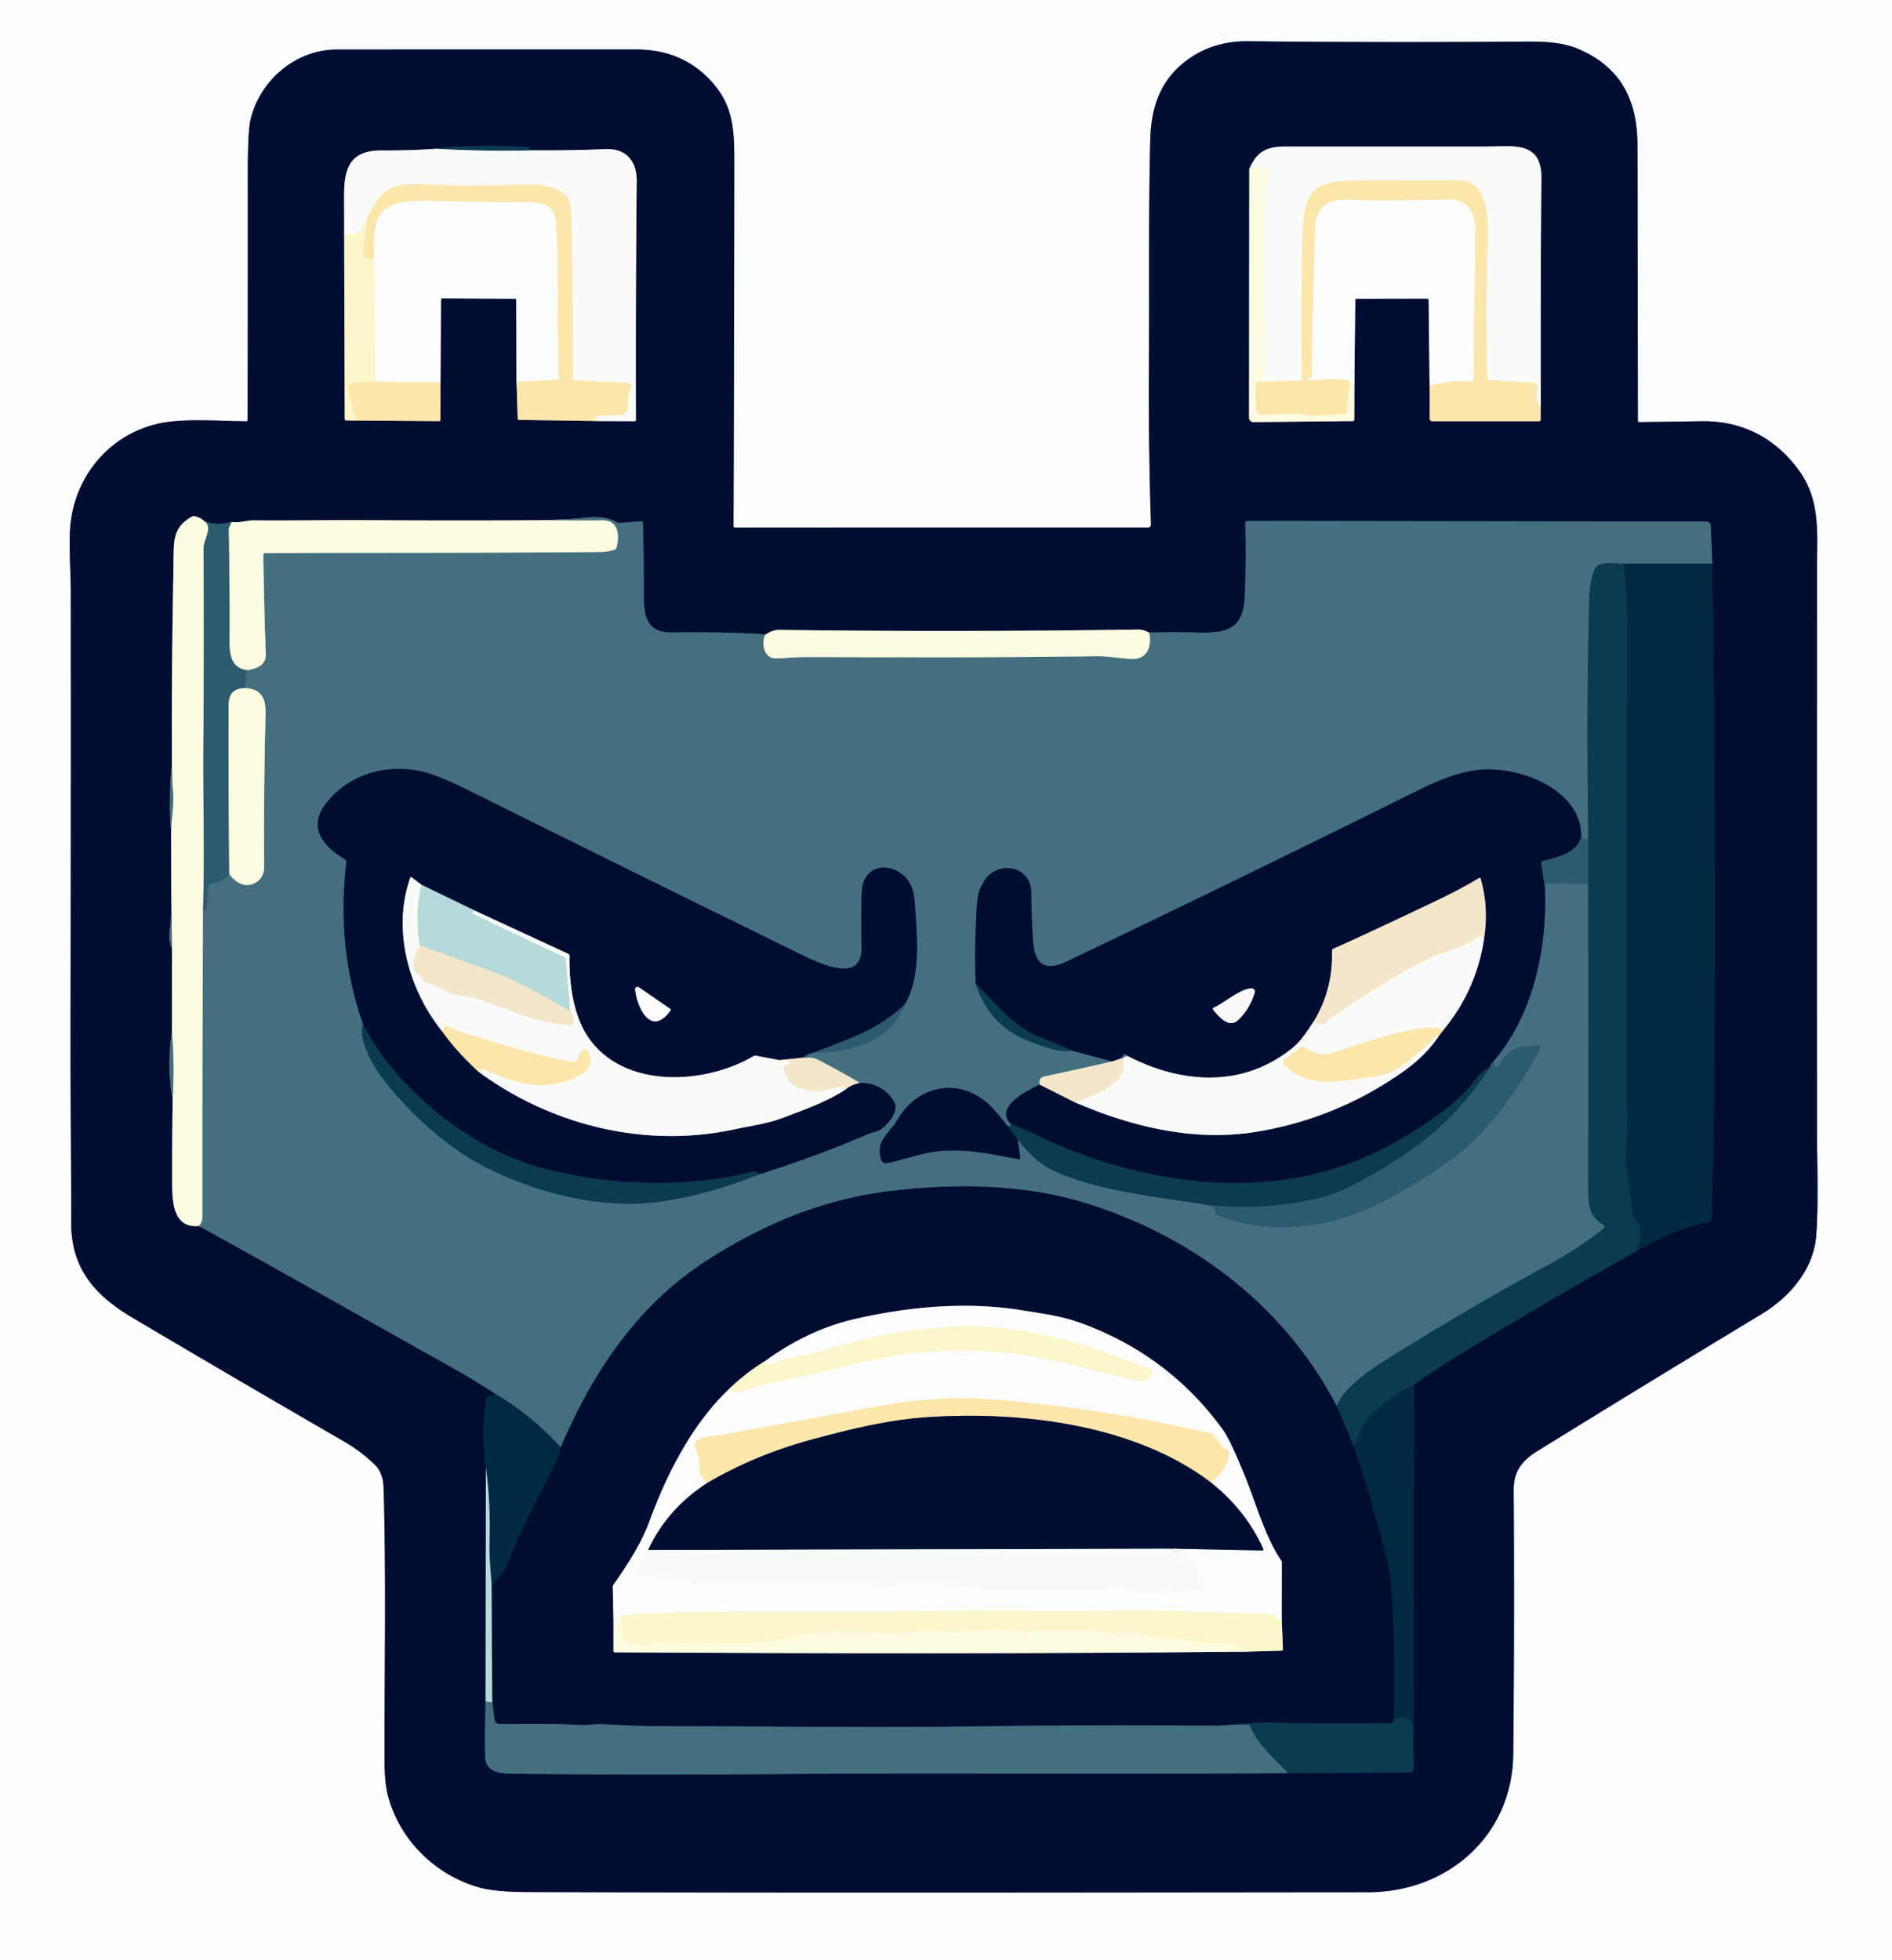
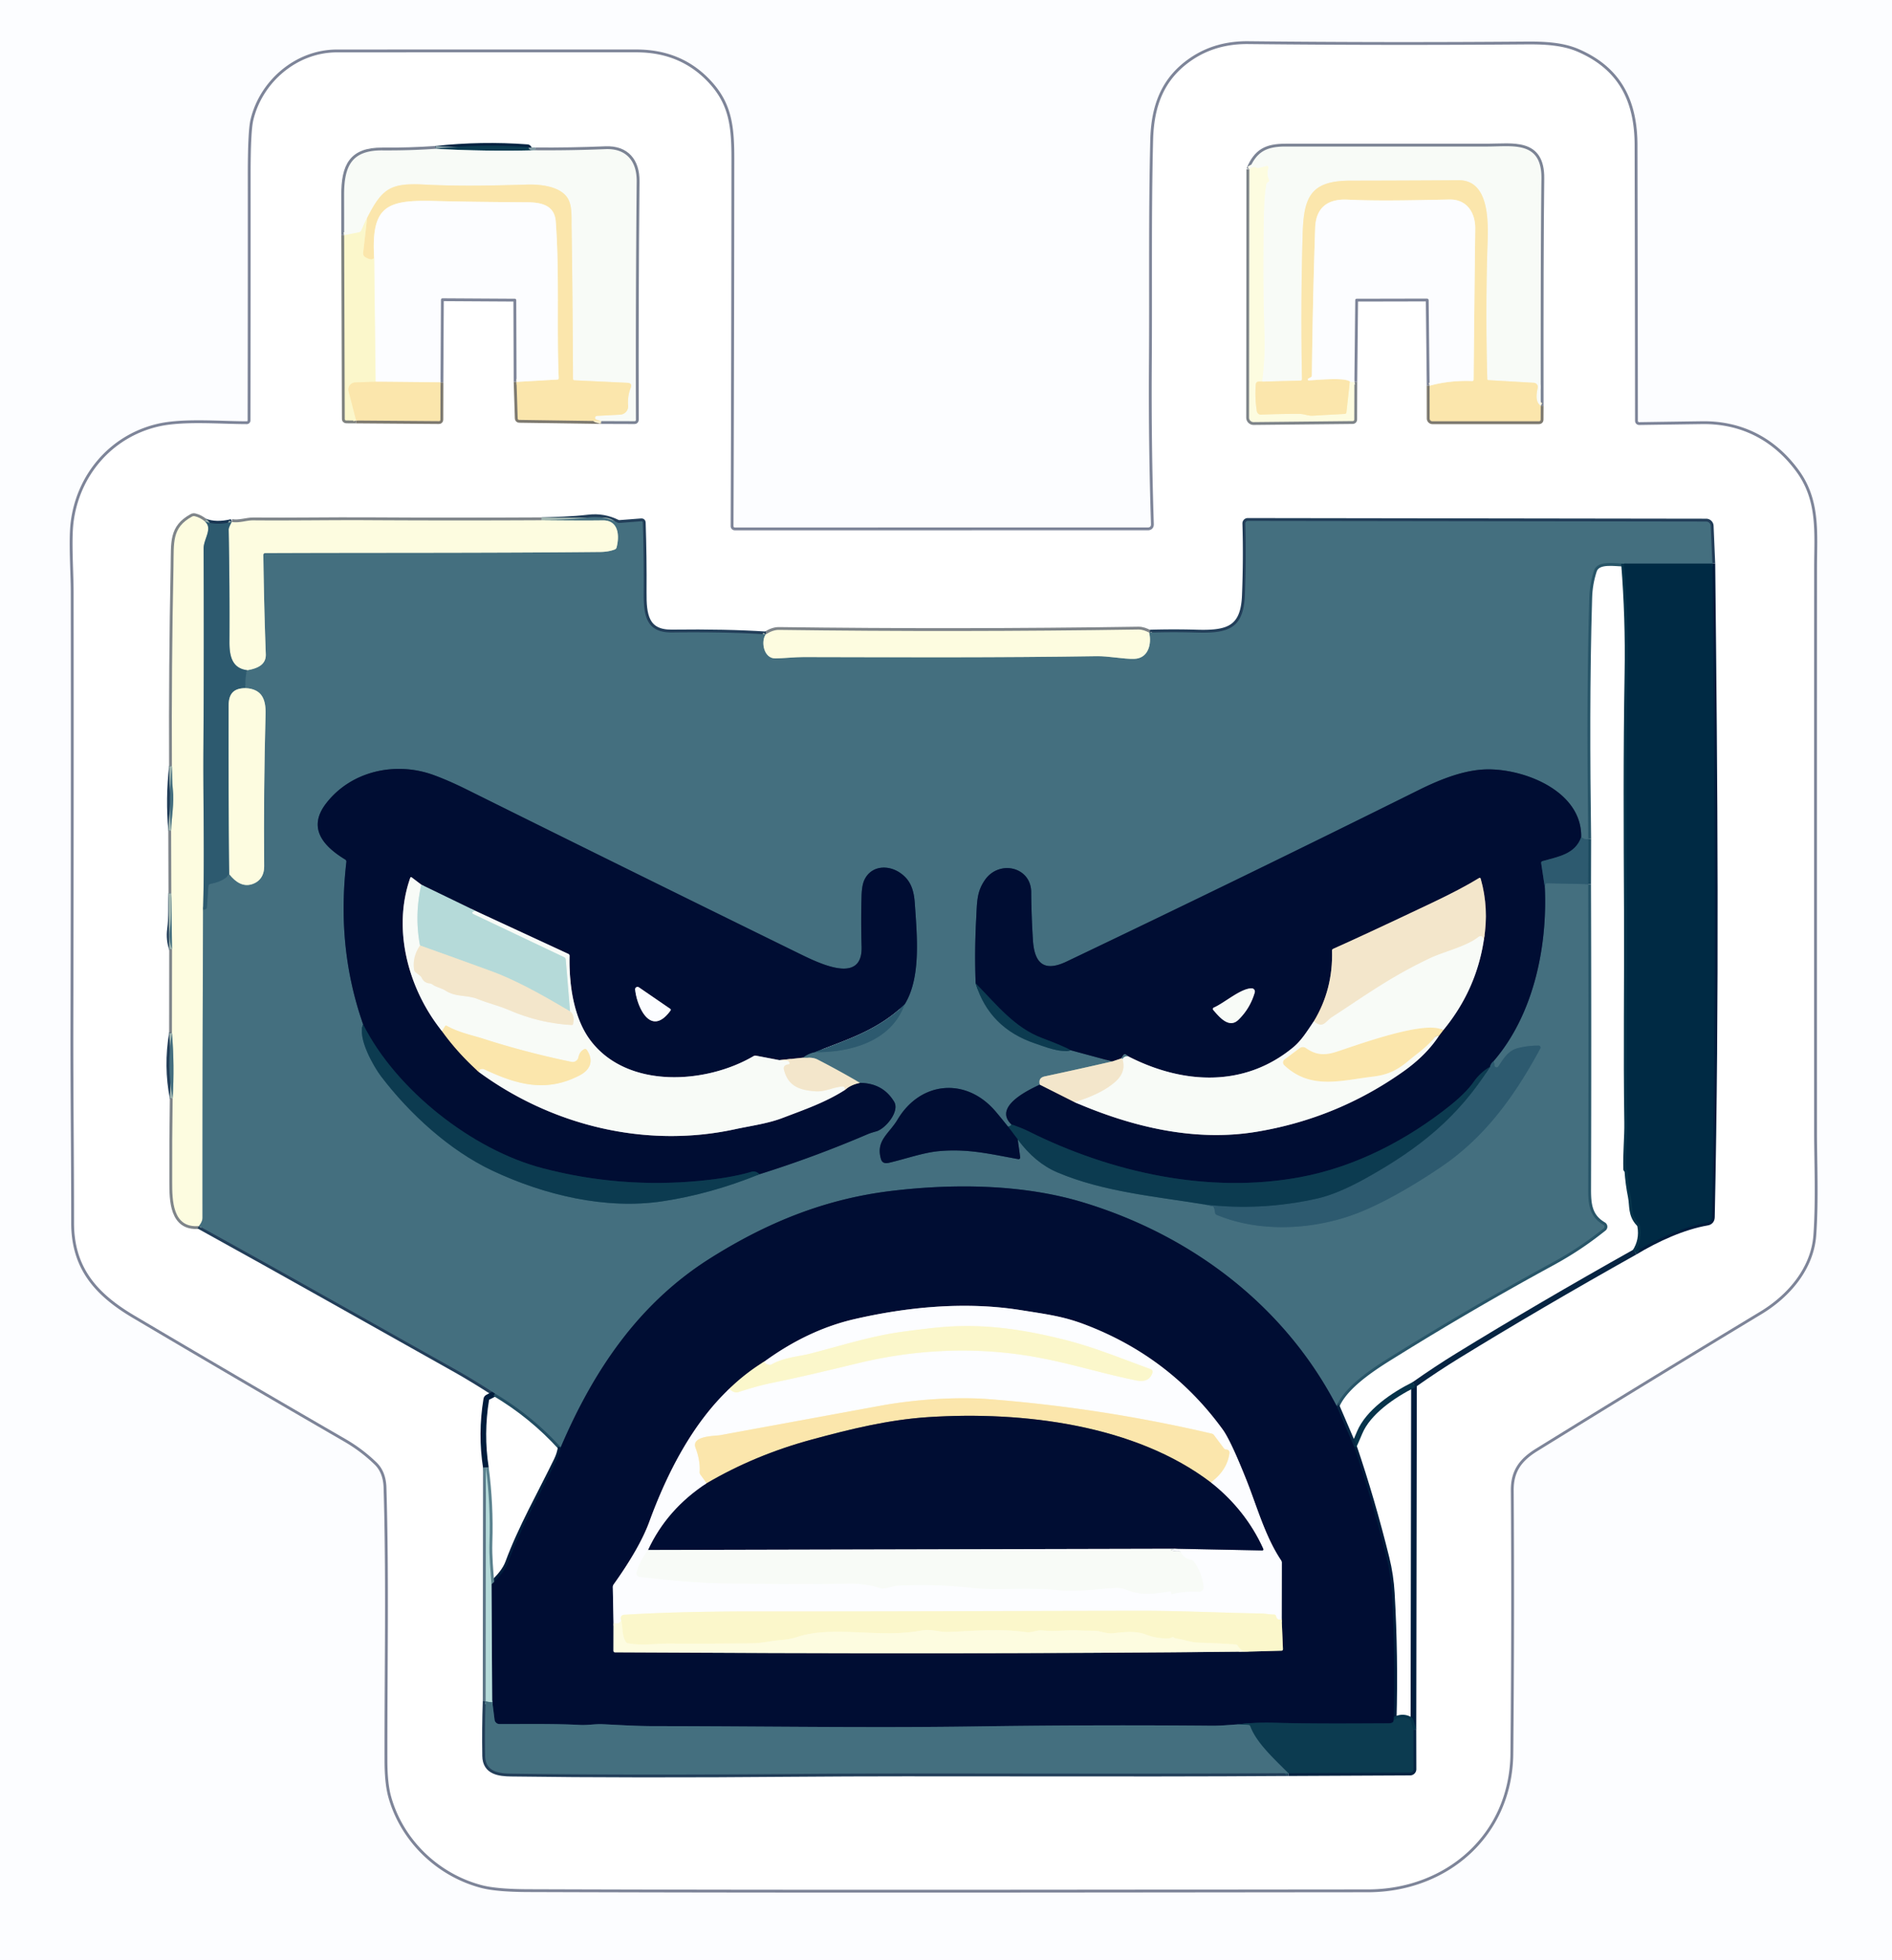
<svg xmlns="http://www.w3.org/2000/svg" viewBox="0 0 668 692">
  <g stroke-width="2" fill="none">
    <path stroke="#7e8599" vector-effect="non-scaling-stroke" d="M258.97 185.71q.25-64.88.28-129.74c.01-10.99-.82-18.88-7.44-26.51q-10.39-11.97-27.06-11.98-52.91-.01-105.81.01c-14.7.01-27.3 11.08-30.5 24.81q-.96 4.12-.95 19.93.03 41.23-.06 86.22a.3.3 0 0 1-.31.3c-9.78-.02-22.74-1.21-31.73.95-16.69 4.02-28.3 17.86-30.41 34.55-.83 6.6 0 17.67.01 24.67q.09 76.51-.1 153.01c-.05 23.27.26 46.55.25 69.83-.02 16.28 8.47 25.72 21.77 33.59q37.22 22.03 74.65 43.67 5.81 3.36 10.65 8.03 3.06 2.94 3.22 8.19c.96 32.11.28 64.34.34 96.48q.02 8.04 1.33 12.8c4.3 15.56 17.02 27.89 32.61 32.04q5.45 1.46 16.71 1.5c98.84.35 197.68.15 296.52.07 28.22-.03 51.05-19.94 51.34-48.88q.46-46.53.15-93.06c-.04-6.71 2.94-10.47 8.4-13.85q39.44-24.39 79.13-48.35c10.04-6.06 18.43-15.9 19.29-27.84.88-12.1.26-26.88.26-36.1q-.03-99.81.01-199.62c0-11.91 1.32-23.62-6.26-34.17-8.33-11.57-20.12-17.71-34.32-17.52q-11.02.15-22.12.32-.54.01-.54-.53-.05-48.64-.15-97.28c-.03-15.85-5.8-27.41-20.67-33.88-5.74-2.49-12.34-2.74-18.71-2.69q-49 .4-98-.12-11.63-.13-20.41 5.8c-10.35 6.99-13.91 16.91-14.22 29.03-.65 26.05-.28 52.11-.46 78.18q-.21 29.2.71 57.5.04 1.17-1.14 1.17l-145.72.01q-.55 0-.54-.54" />
    <path stroke="#7c8495" vector-effect="non-scaling-stroke" d="M153.81 52.54q-9.2.64-18.81.57c-10.85-.08-13.53 5.48-13.51 15.79q.02 7.05.02 14.16" />
    <path stroke="#7e827f" vector-effect="non-scaling-stroke" d="m121.51 83.06.21 64.82q0 .58.58.58l3.45.02" />
    <path stroke="#7e7a70" vector-effect="non-scaling-stroke" d="m125.75 148.48 29.22.22q.51 0 .52-.52l.04-13.18" />
    <path stroke="#7e8599" vector-effect="non-scaling-stroke" d="m155.53 135 .16-29.04q0-.63.63-.63l25.36.15q.59 0 .59.59l.1 28.77" />
    <path stroke="#7e7a70" vector-effect="non-scaling-stroke" d="m182.37 134.84.41 12.87q.02.54.56.55l28.93.42" />
    <path stroke="#7c8495" vector-effect="non-scaling-stroke" d="m212.27 148.68 11.73.04q.52 0 .52-.51-.13-42.09.27-84.19c.07-7.08-3.63-11.67-11.03-11.36q-12.36.51-24.74.41" />
    <path stroke="#062442" vector-effect="non-scaling-stroke" d="M189.02 53.07q-2.05.19-2.32-.7-.11-.36-.49-.39-16.29-1.21-32.4.56" />
    <path stroke="#829ba4" vector-effect="non-scaling-stroke" d="M189.02 53.07q-17.41.46-35.21-.53" />
    <path stroke="#faf1d2" vector-effect="non-scaling-stroke" d="m212.27 148.68-1.69-.5a.68.68 0 0 1 .16-1.33l8.24-.44a2.96 2.96 0 0 0 2.79-3.2q-.27-3.26.9-6.25.68-1.7-1.16-1.79l-18.67-.88q-.54-.03-.54-.56-.09-26.99-.5-53.98c-.05-3.1.23-6.9-1.22-9.51-2.54-4.56-10.06-5.19-14.33-5.07-12.12.36-24.33.63-36.44 0-12.01-.63-14.87 1.36-20.17 11.73" />
    <path stroke="#faf9e1" vector-effect="non-scaling-stroke" d="m129.64 76.9-2.13 4.54a1.05 1.02 6.5 0 1-.75.58l-5.25 1.04" />
    <path stroke="#fbefbc" vector-effect="non-scaling-stroke" d="m132.61 134.78-7.22.27a2.47 2.47 0 0 0-2.3 3.08l2.66 10.35" />
    <path stroke="#fcf2d6" vector-effect="non-scaling-stroke" d="m182.37 134.84 14.39-.83q.52-.03.5-.55c-.74-17.75.31-36.76-1.04-55.24-.43-5.75-5.07-6.77-9.97-6.8-10.94-.08-21.87-.17-32.8-.46-17.04-.46-22.42 1.78-21.35 20.1" />
    <path stroke="#fbefbc" vector-effect="non-scaling-stroke" d="M132.1 91.06q-.61 1.15-3.05-.19a1.64 1.64 0 0 1-.84-1.63l1.43-12.34" />
    <path stroke="#fcf2d6" vector-effect="non-scaling-stroke" d="m155.53 135-22.92-.22" />
    <path stroke="#fcfae5" vector-effect="non-scaling-stroke" d="m132.61 134.78-.51-43.72" />
    <path stroke="#7f858a" vector-effect="non-scaling-stroke" d="m441.07 59.74-.07 87.71a1.58 1.58 0 0 0 1.6 1.59l34.94-.36q.6-.01.61-.62l.04-13.28" />
    <path stroke="#7e8599" vector-effect="non-scaling-stroke" d="m478.19 134.78.3-28.72q0-.58.59-.58l24.64-.05q.69 0 .69.69l.33 30.08" />
    <path stroke="#7e7a70" vector-effect="non-scaling-stroke" d="m504.74 136.2.02 11.57a.98.98 0 0 0 .98.98h37.56q.65 0 .65-.64l.03-4.86" />
    <path stroke="#7c8495" vector-effect="non-scaling-stroke" d="M543.98 143.25q-.07-54.28.24-80.24c.16-13.37-10.14-11.27-19-11.27q-35.65.02-71.31 0c-6.86 0-10.24 1.85-12.84 8" />
    <path stroke="#faf1d2" vector-effect="non-scaling-stroke" d="M543.98 143.25q-2.21-1.34-1.07-6.27a1.49 1.48-81.8 0 0-1.36-1.82l-16.05-.93q-.38-.02-.39-.41-.63-22.63 0-45.26c.21-7.39 1.77-24.99-10.11-24.92q-19.18.12-38.33.15c-13.86.03-16.36 5.7-16.74 18.65q-.75 25.66-.24 51.4.01.53-.52.55l-13.56.36" />
    <path stroke="#fbfcec" vector-effect="non-scaling-stroke" d="M445.61 134.75q1.1-8.52.81-17.23c-.47-14.04-.44-27.91-.18-41.96q.12-6.29.68-9.34.03-.19.11-.96.07-.64.76-1.07.43-.26.22-.73-.92-2-.2-4.15a.54.54 0 0 0-.64-.69l-2.74.72q-.45.11-.84-.13-1.04-.65-2.52.53" />
    <path stroke="#fcf2d6" vector-effect="non-scaling-stroke" d="M504.74 136.2q7.03-1.95 14.95-1.67.6.02.6-.59.24-26.6.56-53.19c.07-5.72-3.02-10.42-9.09-10.3-14.03.28-25.55.54-36.02.04-6.85-.33-11.16 2.69-11.4 10.03q-.87 26.01-1.17 52.05-.01.46-.41.67l-.81.42a.34.34 0 0 0 .18.65c3.73-.21 12.51-1.06 14.45.37" />
    <path stroke="#fcf1c6" vector-effect="non-scaling-stroke" d="M445.61 134.75q-1.01-.1-1.58.05-.6.15-.67 1.1-.34 4.69.38 9.26a1.49 1.47 84.1 0 0 1.52 1.25q6.53-.29 13.48-.27c1.75 0 3.02.75 4.82.64q5.53-.32 11.21-.63.55-.03.61-.57l1.2-10.9" />
    <path stroke="#fdfdf0" vector-effect="non-scaling-stroke" d="M476.58 134.68q.96.24 1.61.1" />
    <path stroke="#223e59" vector-effect="non-scaling-stroke" d="M60.7 270.49q-1.28 11.33-.28 22.77" />
    <path stroke="#7f858a" vector-effect="non-scaling-stroke" d="m60.42 293.26.07 22.19" />
    <path stroke="#223e59" vector-effect="non-scaling-stroke" d="M60.49 315.45c-.21 4.37.15 7.96-.47 12.69q-.48 3.61.72 7.02" />
    <path stroke="#7f858a" vector-effect="non-scaling-stroke" d="m60.74 335.16-.03 29.58" />
    <path stroke="#223e59" vector-effect="non-scaling-stroke" d="M60.71 364.74q-1.98 11.72.25 23.06" />
    <path stroke="#7f858a" vector-effect="non-scaling-stroke" d="M60.96 387.8q-.23 14.72-.17 29.53c.02 6.26-.01 16.43 9.45 15.56" />
    <path stroke="#223e59" vector-effect="non-scaling-stroke" d="M70.24 432.89c30.39 16.75 60.54 33.85 90.82 50.81q5.56 3.12 13.69 8.34" />
    <path stroke="#001c3c" vector-effect="non-scaling-stroke" d="m174.75 492.04-2.55 1.32q-.44.23-.51.71-2 12.24-.14 24.13" />
    <path stroke="#5b7486" vector-effect="non-scaling-stroke" d="m171.55 518.2-.1 82.49" />
    <path stroke="#223e59" vector-effect="non-scaling-stroke" d="M171.45 600.69q-.34 9.7-.17 19.32c.09 5.68 5.06 6.18 9.22 6.24q42.14.59 100.31.1c47.34-.4 112.99.15 174.08-.28" />
    <path stroke="#062442" vector-effect="non-scaling-stroke" d="m454.89 626.07 42.98-.2a1.2 1.2 0 0 0 1.19-1.2l-.03-13.88" />
    <path stroke="#001c3c" vector-effect="non-scaling-stroke" d="m499.03 610.79.2-121.89" />
    <path stroke="#062442" vector-effect="non-scaling-stroke" d="M499.23 488.9q8.12-5.71 15.46-10.21 28.74-17.66 62.57-36.63" />
    <path stroke="#001c3c" vector-effect="non-scaling-stroke" d="M577.26 442.06c7.56-4.56 16.95-8.9 25.53-10.37q1.59-.28 1.63-2c1.63-76.83 1.01-153.85.16-230.68" />
    <path stroke="#223e59" vector-effect="non-scaling-stroke" d="m604.58 199.01-.57-13.3a1.63 1.62-1.1 0 0-1.63-1.56l-161.84-.23a.88.88 0 0 0-.88.91q.37 12.51-.16 25.5c-.48 11.74-6.04 13.34-17.05 13.01q-8.35-.24-16.73.02" />
    <path stroke="#7f858a" vector-effect="non-scaling-stroke" d="M405.72 223.36c-1.15-.58-2.4-1.1-3.78-1.08q-63.47.97-126.94.13-2.13-.02-4.64 1.58" />
    <path stroke="#223e59" vector-effect="non-scaling-stroke" d="M270.36 223.99q-13.77-.92-33.12-.68c-9.31.12-10.02-6.3-9.96-14.19q.09-12.29-.32-24.61-.02-.5-.51-.46l-7.65.59q-.43.04-.82-.15-4.83-2.39-10.12-1.78c-6.21.72-10.95.78-16.62.98" />
    <path stroke="#7f858a" vector-effect="non-scaling-stroke" d="M191.24 183.69q-30.97.16-61.95-.02c-12.24-.07-26.57.18-39.88.06-2.42-.02-4.95 1.03-7.61.56" />
    <path stroke="#173451" vector-effect="non-scaling-stroke" d="M81.8 184.29q-5.55 1.34-9.53-.22" />
    <path stroke="#7f858a" vector-effect="non-scaling-stroke" d="M72.27 184.07q-1.57-1.33-3.48-1.8-.52-.13-.99.13c-7.17 3.92-6.38 8.96-6.55 17.61q-.72 35.24-.55 70.48" />
    <path stroke="#95aba8" vector-effect="non-scaling-stroke" d="M72.27 184.07c3.03 2.43-.4 6.23-.39 9.62q.17 35.38-.06 70.75c-.12 18.72.44 37.84-.12 56.82" />
    <path stroke="#a1b6b0" vector-effect="non-scaling-stroke" d="M71.7 321.26q-.24 54.36-.2 108.74 0 1.35-1.26 2.89m-9.28-45.09q.7-11.57-.25-23.06m.03-29.58-.25-19.71m-.07-22.19c.09-4.5 1.17-9.82.61-14.45-.36-3.01-.21-5.49-.33-8.32m209.66-46.5c-1.75 2.4-.81 8.51 3.39 8.48 2.78-.02 6.7-.47 10-.47 34.46.07 68.97.23 103.42-.31 4.35-.06 9.5 1.05 13.28.94 4.97-.14 6.25-5.25 5.27-9.27" />
    <path stroke="#224d62" vector-effect="non-scaling-stroke" d="M604.58 199.01h-31.2" />
    <path stroke="#285568" vector-effect="non-scaling-stroke" d="M573.38 199.01c-3.39-.01-9.37-1.26-10.6 2.5q-1.51 4.62-1.65 9.49c-.85 28.37-.74 56.87-.36 85.27" />
    <path stroke="#396577" vector-effect="non-scaling-stroke" d="M560.77 296.27q-1.43.28-2.51-.67" />
    <path stroke="#223e59" vector-effect="non-scaling-stroke" d="M558.26 295.6c.37-16.86-21.72-24.9-35.13-23.86-7.53.58-15.39 3.81-22.35 7.27q-61.84 30.73-124.18 60.49c-7.9 3.77-11.38.76-11.91-7.57q-.54-8.46-.61-16.93c-.07-9.01-11.35-11.5-16.34-4.29-2.9 4.19-2.76 7.58-3.09 13.86q-.61 11.49-.18 22.62" />
    <path stroke="#285568" vector-effect="non-scaling-stroke" d="M344.47 347.19q4.8 15.81 21.06 21.26c3.55 1.19 8.84 3.39 12.53 2.38" />
    <path stroke="#223e59" vector-effect="non-scaling-stroke" d="m378.06 370.83 14.63 3.96" />
    <path stroke="#9caba5" vector-effect="non-scaling-stroke" d="M392.69 374.79q-12.07 2.76-23.76 5.26c-1.72.37-2.14 1.29-1.81 2.92" />
    <path stroke="#223e59" vector-effect="non-scaling-stroke" d="M367.12 382.97c-4.06 1.9-16.54 7.8-10.04 14.04" />
    <path stroke="#285568" vector-effect="non-scaling-stroke" d="M357.08 397.01q-.07.6-1.16.81" />
    <path stroke="#223e59" vector-effect="non-scaling-stroke" d="M355.92 397.82q-3.58-4.45-4.73-5.75c-10.38-11.79-26.28-10.21-34.29 3.23-3.04 5.1-7.74 7.36-5.87 13.91q.53 1.87 2.74 1.37c5.97-1.37 12.09-3.61 17.76-4.13 10.32-.94 18.31 1.08 27.99 2.82a.57.57 0 0 0 .67-.64l-.86-6.31" />
    <path stroke="#285568" vector-effect="non-scaling-stroke" d="M359.33 402.32q6.1 8.28 13.99 11.63c16.1 6.85 34.46 8.47 52.02 11.34" />
    <path stroke="#396577" vector-effect="non-scaling-stroke" d="m425.34 425.29 2.83.64a.68.68 0 0 1 .52.54l.33 1.78q.1.52.59.72c14.73 6.12 32.68 5.33 47.45.19 10.18-3.54 22.52-10.87 31.88-17.24 15.54-10.57 25.97-25.18 34.89-41.74a.67.67 0 0 0-.59-.99q-3.77-.02-7.41.91c-3.34.86-5.03 3.75-6.81 6.44a.76.76 0 0 1-1.38-.28l-.29-1.61" />
    <path stroke="#223e59" vector-effect="non-scaling-stroke" d="M527.35 374.65c14.12-16.39 19.03-40.33 18.07-61.39" />
    <path stroke="#396577" vector-effect="non-scaling-stroke" d="m545.42 313.26.09-.95q.04-.46.49-.45l14.73.32" />
    <path stroke="#285568" vector-effect="non-scaling-stroke" d="M560.73 312.18q.17 53.99.01 107.82c-.02 5.67.6 9.67 5.39 12.48a.76.75 41 0 1 .09 1.24c-5.82 4.64-11.34 8.38-18.31 12.18q-27.83 15.14-54.73 31.85c-5.96 3.7-18.01 10.83-21.27 18.69" />
    <path stroke="#223e59" vector-effect="non-scaling-stroke" d="M471.91 496.44c-18.57-35.7-51.53-60.42-89.66-71.94-20.59-6.22-44.58-6.74-67.29-4.03-23.64 2.82-44.11 11.17-64.13 23.77-25.3 15.92-41.23 39.62-52.85 66.77" />
    <path stroke="#224d62" vector-effect="non-scaling-stroke" d="M197.98 511.01q-10.12-11.16-23.23-18.97" />
    <path stroke="#396577" vector-effect="non-scaling-stroke" d="m71.7 321.26.73-.18q.58-.15.62-.74l.52-7.37a.99.98-3.9 0 1 .79-.9q4.76-.94 6.59-3.4" />
    <path stroke="#a1b6b0" vector-effect="non-scaling-stroke" d="M80.95 308.67q3.74 4.74 7.79 3.6c2.98-.85 4.56-3.19 4.53-6.43q-.23-26.87.49-53.73c.14-5.32-1.37-8.8-7-9.14" />
    <path stroke="#396577" vector-effect="non-scaling-stroke" d="M86.76 242.97q-.44-3.65.54-6.33" />
    <path stroke="#a1b6b0" vector-effect="non-scaling-stroke" d="M87.3 236.64c3.73-.62 6.68-2.01 6.54-5.66q-.65-17.47-.86-35.08a.62.62 0 0 1 .62-.62c37.4-.17 76.39.02 118.34-.39q2.85-.03 5.1-.87a1.06 1.05 87.3 0 0 .65-.72c1.07-4.1.77-9.65-4.93-9.56q-6.28.1-21.52-.05" />
    <path stroke="#95aba8" vector-effect="non-scaling-stroke" d="M86.76 242.97c-4.19.01-6.02 1.86-6.03 6.13q-.09 29.81.22 59.57" />
    <path stroke="#001c3c" vector-effect="non-scaling-stroke" d="M477.98 510.57q6.55 19.3 11.55 39.55 1.51 6.12 1.87 12.43 1.29 22.27.66 44.81" />
    <path stroke="#062442" vector-effect="non-scaling-stroke" d="M492.06 607.36q-.02 1.11-1.81 1.11c-13.58.06-27.16.18-40.73-.21q-6.27-.18-12.57.6" />
    <path stroke="#223e59" vector-effect="non-scaling-stroke" d="M436.95 608.86c-2.96.19-5.99.49-8.94.47q-41.88-.37-83.76.25c-37.77.55-75.63-.09-113.42-.11-6.02-.01-12.05-.39-18.07-.68-2.52-.13-5.27.41-8.03.26-9.45-.49-18.9-.28-28.41-.32a1.74 1.72 86.4 0 1-1.71-1.52l-.84-6.68" />
    <path stroke="#5b7486" vector-effect="non-scaling-stroke" d="m173.77 600.53-.24-41.12" />
    <path stroke="#001c3c" vector-effect="non-scaling-stroke" d="M173.53 559.41q4.55-4.08 5.88-7.71c4.54-12.3 11.41-24.31 17.15-36.13q1.08-2.21 1.42-4.56" />
    <path stroke="#1d4b60" vector-effect="non-scaling-stroke" d="M425.34 425.29q19.86 2.34 39.65-2.09 7.26-1.63 17.27-7.2c19.22-10.7 32.57-21.64 43.83-39.34" />
    <path stroke="#06334a" vector-effect="non-scaling-stroke" d="M573.38 199.01q1.55 19.28 1.21 38.75c-.49 27.98-.34 55.94-.21 83.93.12 24.91-.28 49.79.11 74.71.08 4.92-.54 10.93-.35 16.43q.01.1.11.14.13.04.21.14.09.09.1.29.31 4.64 1.23 9.2c.63 3.1-.11 6.35 2.86 9.45q.36.37.45.87.88 4.93-1.84 9.14m-78.03 46.84c-7.4 3.68-16.19 9.69-19.2 16.95q-.94 2.27-2.05 4.72" />
    <path stroke="#062442" vector-effect="non-scaling-stroke" d="m477.98 510.57-6.07-14.13" />
    <path stroke="#1d4b60" vector-effect="non-scaling-stroke" d="m560.73 312.18.04-15.91" />
    <path stroke="#5b828f" vector-effect="non-scaling-stroke" d="M173.53 559.41c-.36-4.96-.86-9.72-.7-14.88q.43-13.31-1.28-26.33" />
    <path stroke="#062442" vector-effect="non-scaling-stroke" d="m359.33 402.32-3.41-4.5" />
    <path stroke="#173451" vector-effect="non-scaling-stroke" d="M558.26 295.6c-2.15 6.04-8.09 6.86-13.66 8.46q-.54.16-.46.72l1.28 8.48m-18.07 61.39q-1.07.92-1.26 2.01" />
    <path stroke="#062442" vector-effect="non-scaling-stroke" d="M526.09 376.66q-3.52 2.07-5.78 5.34c-2.06 2.98-5.56 6.14-8.27 8.31-15.38 12.3-33.6 21.74-53.05 25.34-32.09 5.94-66.48-1.51-95.92-16.23q-2.08-1.05-5.99-2.41" />
    <path stroke="#7a7a7f" vector-effect="non-scaling-stroke" d="m367.12 382.97 12.27 6.18" />
    <path stroke="#7c8495" vector-effect="non-scaling-stroke" d="M379.39 389.15c20.13 8.71 42.27 14.08 64.13 10.48q28.51-4.69 52.02-21.36 8.02-5.7 12.51-12.56" />
    <path stroke="#7e7a70" vector-effect="non-scaling-stroke" d="m508.05 365.71 1.5-1.95" />
    <path stroke="#7c8495" vector-effect="non-scaling-stroke" d="M509.55 363.76q11.67-14.14 14.35-31.97" />
    <path stroke="#7a7a7f" vector-effect="non-scaling-stroke" d="M523.9 331.79q1.84-11.1-1.12-21.51-.15-.52-.6-.24-6.27 3.86-16.95 8.92-24.14 11.45-34.53 16.06-.43.19-.41.65.4 13.66-6.43 24.96" />
    <path stroke="#7c8495" vector-effect="non-scaling-stroke" d="M463.86 360.63c-2.33 3.38-4.28 6.7-7.39 9.26-17.31 14.22-38.96 12.94-58.2 3.06" />
    <path stroke="#223e59" vector-effect="non-scaling-stroke" d="M398.27 372.95q-1.18-1.11-1.65-.35-.39.65-.87 1.17" />
    <path stroke="#7a7a7f" vector-effect="non-scaling-stroke" d="m395.75 373.77-3.06 1.02" />
    <path stroke="#062442" vector-effect="non-scaling-stroke" d="M378.06 370.83q-2.61-1.47-10.09-4.29c-9.7-3.65-15.83-11.49-23.5-19.35" />
    <path stroke="#95aba8" vector-effect="non-scaling-stroke" d="M87.3 236.64c-5.42-.65-6.32-5.09-6.29-10.05q.11-19.75-.28-39.6-.01-.7 1.07-2.7" />
    <path stroke="#06334a" vector-effect="non-scaling-stroke" d="m499.03 610.79-.9-3.04q-.15-.49-.6-.72-2.51-1.3-5.47.33" />
    <path stroke="#7da5ac" vector-effect="non-scaling-stroke" d="M173.77 600.53q.68.86-2.32.16" />
    <path stroke="#285568" vector-effect="non-scaling-stroke" d="m436.95 608.86 3.81.14a.78.78 0 0 1 .7.51c2.14 5.92 8.92 11.98 13.43 16.56" />
    <path stroke="#9caba5" vector-effect="non-scaling-stroke" d="M396.28 373.92q-.02-.27-.53-.15" />
    <path stroke="#f6f1e1" vector-effect="non-scaling-stroke" d="M523.9 331.79q-.65-1.95-2.02-.87c-4.2 3.3-12.25 5.17-16.9 7.37-14.28 6.76-23.27 13.46-34.8 20.92-2.11 1.37-2.97 4.2-6.32 1.42" />
-     <path stroke="#faf1d2" vector-effect="non-scaling-stroke" d="M509.55 363.76c-6.23-3.85-31.39 5.63-37.93 7.68-4.15 1.31-7.2 1-10.57-1.4a1.86 1.85 44.1 0 0-2.17.03l-5.35 4a1.33 1.33 0 0 0-.12 2.03c9.32 8.83 20.13 5.37 31.33 4.04 5.31-.63 8.71-2.34 12.56-5.6 2.85-2.42 6.48-4.79 9-8.05q.33-.42.76-.59.68-.27.99-.19" />
    <path stroke="#f6f1e1" vector-effect="non-scaling-stroke" d="M379.39 389.15q9.46-2.88 14.32-7.15 4.02-3.53 2.57-8.08" />
    <path stroke="#9eb5bb" vector-effect="non-scaling-stroke" d="M396.28 373.92q.64-1.13 1.99-.97" />
    <path stroke="#285568" vector-effect="non-scaling-stroke" d="M128.22 361.72c-2.15 4.65 3.7 14.87 6.29 18.28 9.98 13.14 24.14 26.19 39.38 33.36 18.26 8.59 39.96 13.82 60.04 10.79q17.08-2.58 34.26-9.56" />
    <path stroke="#223e59" vector-effect="non-scaling-stroke" d="M268.19 414.59q19.5-6.13 38.13-14.12 1.07-.46 3.03-.99c3.24-.88 8.4-7.04 6.34-10.47q-3.95-6.57-12.05-6.66" />
    <path stroke="#9caba5" vector-effect="non-scaling-stroke" d="M303.64 382.35q-7.6-4.44-14.94-8.21c-1.79-.92-3.32-.63-5.26-.68" />
    <path stroke="#223e59" vector-effect="non-scaling-stroke" d="M283.44 373.46q2.05-1.57 4.28-1.95" />
    <path stroke="#396577" vector-effect="non-scaling-stroke" d="M287.72 371.51c12.48.17 27.01-3.81 31.64-16.82" />
    <path stroke="#223e59" vector-effect="non-scaling-stroke" d="M319.36 354.69c5.9-9.41 4.4-24.31 3.63-35.65-.31-4.68-1.41-8.2-5.08-10.77-4.25-2.99-10.25-2.72-12.7 2.36q-.93 1.93-1.03 5.92-.24 8.84.02 17.73c.4 13.58-15.02 5.85-22.45 2.21q-58.66-28.76-117.17-57.83-6.34-3.14-11.64-5.06c-13.28-4.79-28.94-1.42-37.79 10.05-6.75 8.75-.93 15.18 6.71 19.82q.5.31.43.89c-2.23 19.47-.73 38.3 5.93 57.36" />
-     <path stroke="#173451" vector-effect="non-scaling-stroke" d="M319.36 354.69c-9.62 9.2-20.16 12.27-31.64 16.82" />
    <path stroke="#7a7a7f" vector-effect="non-scaling-stroke" d="m283.44 373.46-8.23.87" />
    <path stroke="#7c8495" vector-effect="non-scaling-stroke" d="m275.21 374.33-8.27-1.58q-.48-.09-.9.16c-16.79 9.85-44.34 11.64-57.4-5.33-6.11-7.93-7.78-20-7.55-30.07q.01-.49-.43-.7l-32.85-15.21" />
    <path stroke="#5b7486" vector-effect="non-scaling-stroke" d="m167.81 321.6-19.06-9.23" />
    <path stroke="#7c8495" vector-effect="non-scaling-stroke" d="m148.75 312.37-3.41-2.59a.31.31 0 0 0-.48.14c-6.45 18.24-.68 39.39 11.2 54.17" />
    <path stroke="#7e7a70" vector-effect="non-scaling-stroke" d="M156.06 364.09q5.61 7.8 13.13 14.51" />
    <path stroke="#7c8495" vector-effect="non-scaling-stroke" d="M169.19 378.6c25.75 18.84 58.78 26.96 90.3 20.12 5.54-1.2 11.54-1.97 16.82-3.99 7.69-2.94 15.06-5.45 21.98-9.87" />
    <path stroke="#7a7a7f" vector-effect="non-scaling-stroke" d="M298.29 384.86q2.1-1.85 5.35-2.51" />
    <path stroke="#062442" vector-effect="non-scaling-stroke" d="M268.19 414.59q-1.44-1.25-2.72-.88-7.42 2.19-18.47 3.24-28.11 2.67-55.36-4.45c-25.08-6.54-51.87-27.79-63.42-50.78" />
    <path stroke="#d4e0d2" vector-effect="non-scaling-stroke" d="M201.27 357.14q-17.03-10.29-27.53-14.13-12.25-4.48-25.44-9.18" />
    <path stroke="#d7ebe8" vector-effect="non-scaling-stroke" d="M148.75 312.37q-2.48 10.9-.45 21.46" />
-     <path stroke="#f6f1e1" vector-effect="non-scaling-stroke" d="M148.3 333.83q-2.76 4.06-2.1 8.58.08.53.51.87l1.55 1.19q.39.3.61.75.89 1.86 2.89 2.01.47.03.85.32c1.49 1.11 3.07 1.21 4.59 2.17 4.1 2.59 7.45 1.41 11.44 3.02 3.73 1.5 7.61 2.4 11.24 3.97q10.42 4.51 21.9 5.25.55.03.63-.51.55-3.28-1.14-4.31" />
+     <path stroke="#f6f1e1" vector-effect="non-scaling-stroke" d="M148.3 333.83q-2.76 4.06-2.1 8.58.08.53.51.87q.39.3.61.75.89 1.86 2.89 2.01.47.03.85.32c1.49 1.11 3.07 1.21 4.59 2.17 4.1 2.59 7.45 1.41 11.44 3.02 3.73 1.5 7.61 2.4 11.24 3.97q10.42 4.51 21.9 5.25.55.03.63-.51.55-3.28-1.14-4.31" />
    <path stroke="#d7ebe8" vector-effect="non-scaling-stroke" d="m201.27 357.14-1.53-18.34q-.05-.57-.56-.82l-32.16-15.27a.46.46 0 0 1 .05-.86l.74-.25" />
    <path stroke="#f6f1e1" vector-effect="non-scaling-stroke" d="m275.21 374.33 2.69.17q.44.03.66.41l.19.31a.39.39 0 0 1-.29.58q-2.07.24-1.66 1.91c1.48 5.93 5.64 7.21 11.13 7.61 3.39.26 6.32-1.51 9.55-1.69q.94-.05.81 1.23" />
    <path stroke="#faf1d2" vector-effect="non-scaling-stroke" d="M169.19 378.6q.01-.82.24-.95a1.73 1.7 42 0 1 1.59-.07c11.29 5.31 21.66 8.31 33.54 2.17 3.92-2.03 5.18-5.24 2.62-9.03q-.38-.56-.98-.24-1.59.88-1.97 2.81a2.08 2.07-78.6 0 1-2.46 1.64q-16.14-3.34-31.2-8.19c-3.47-1.12-8.6-2.16-12.81-4.52q-.4-.23-.65.16l-1.05 1.71" />
    <path stroke="#7e8599" vector-effect="non-scaling-stroke" d="M224.25 349.39c.56 5.84 5.39 17.15 12.47 7.44q.27-.38-.11-.64l-11.04-7.58a.85.84 14.3 0 0-1.32.78" />
    <path stroke="#7c8495" vector-effect="non-scaling-stroke" d="M428.35 356.6c1.97 2.25 5.51 6.79 8.92 3.45q4.12-4.03 5.74-9.64a1.13 1.13 0 0 0-1.09-1.44c-3.91.02-9.48 5.08-13.39 6.81a.52.52 0 0 0-.18.82" />
    <path stroke="#7e827f" vector-effect="non-scaling-stroke" d="M269.97 480.68q-6.78 4.16-12.44 9.66" />
    <path stroke="#7e8599" vector-effect="non-scaling-stroke" d="M257.53 490.34c-13.05 12.35-22.01 29.82-28.26 46.92q-3.37 9.23-12.61 22.18-.31.43-.3.95l.25 12.61" />
    <path stroke="#7f858a" vector-effect="non-scaling-stroke" d="m216.61 573-.02 9.85q0 .57.57.57c74.54.43 149.05.55 223.57-.26" />
    <path stroke="#7e827f" vector-effect="non-scaling-stroke" d="m440.73 583.16 11.68-.32q.57-.02.55-.59l-.44-10.54" />
    <path stroke="#7e8599" vector-effect="non-scaling-stroke" d="m452.52 571.71.04-19.91a1.62 1.58 28.4 0 0-.28-.9c-5.59-8.38-8.48-18.94-12.2-28.3q-5.55-13.95-8.37-17.84-18.62-25.66-48.64-37.07c-7.55-2.87-12.98-3.57-22.84-5.13-19.98-3.17-40.57-.93-58.49 3.19q-16.4 3.77-31.77 14.93" />
    <path stroke="#fcfae5" vector-effect="non-scaling-stroke" d="M452.52 571.71q-1.65.54-1.97-1.05a.74.73 84.2 0 0-.72-.59c-1.52 0-3.05-.34-4.46-.37-14.13-.24-28.69-.97-42.37-.96-44.89.05-89.79.27-134.68.23q-28.46-.04-47.88 1.18-1.7.11-1.1 2.11" />
    <path stroke="#fdfdf0" vector-effect="non-scaling-stroke" d="M219.34 572.26q-.75 1.38-2.73.74" />
    <path stroke="#fcfae5" vector-effect="non-scaling-stroke" d="M257.53 490.34q1.6 1.71 3.21 1.18 6.55-2.16 11.87-3.25c10.26-2.09 20.37-4.54 30.53-6.99 19.25-4.63 39.14-5.74 58.7-2.75 14.33 2.19 26.17 6.26 39.38 8.88q4.52.89 5.68-2.73a1 1 0 0 0-.61-1.24c-9.89-3.6-19.88-7.71-30.08-10.3-14.77-3.76-28.97-5.86-43.9-4.53q-5.74.51-14.19 1.68c-10.8 1.5-21.59 4.99-32.31 7.72-3.64.93-9 1.26-13.41 3.75q-.43.24-.91.12-1.85-.45-1.52-1.2" />
    <path stroke="#fcfad6" vector-effect="non-scaling-stroke" d="M440.73 583.16q-2.53.07-3.71-2.05-.25-.44-.75-.48-6.61-.45-13.21-.64c-2.76-.09-5.07-1.11-7.87-1.48q-.38-.05-.68-.29-.42-.34-.83-.06-.41.29-.91.31-4.21.19-8.05-1.28c-3.85-1.47-7.79-.93-11.73-.51-2.52.27-4.51-.9-6.77-.88q-2.83.03-5.66-.13c-4.1-.23-8.23.56-12.55.01-1.77-.22-3.7.9-5.7.62-10.04-1.38-18.42-.37-27.76-.07-2.92.09-5.79-1.18-9.3-.5-14.68 2.84-31.05-1.95-43.8 2.27q-2.64.87-5.57 1.07c-3.53.23-6.87 1.14-10.28 1.18q-14.97.15-29.93.08c-3.49-.02-9.16.81-13.99-.11q-.51-.1-.77-.55c-1.33-2.21-1.03-4.96-1.57-7.41" />
    <path stroke="#7e8599" vector-effect="non-scaling-stroke" d="M249.52 523.72q-14.06 9.22-20.68 23.56" />
    <path stroke="#fafcfb" vector-effect="non-scaling-stroke" d="M228.84 547.28q-2.87 3.81-4.05 7.82a1.33 1.32-78.8 0 0 1.12 1.69c9.69 1.08 19.24 2.09 29.1 2.25q27.27.46 44.43.12 6.5-.12 11.37 1.61c1.42.51 4.34-.81 5.94-.9q13.53-.7 27 .84c7.47.86 19.04-.29 29.78.71 7.13.66 13.45-.34 20.21-.75q2.08-.12 4.23.73c5.59 2.22 9.76 1.17 15.13.52q.34-.04.39.3l.06.45a.21.2-10.3 0 0 .25.17q4.69-1.14 9.48-.82a1.55 1.55 0 0 0 1.64-1.71q-.53-4.96-3.43-8.99-.32-.45-.86-.53-2.46-.38-3.78-2.73-.24-.43-.74-.38-1.09.11-2.15-.2-1.03-.3.03-.42l1.76-.22" />
    <path stroke="#7e8599" vector-effect="non-scaling-stroke" d="m415.75 546.84 29.79.6q.73.01.43-.65-6.19-13.63-18.49-23.37" />
    <path stroke="#fcf2d6" vector-effect="non-scaling-stroke" d="M427.48 523.42q5.69-4.18 6.57-10.16.2-1.38-1.18-1.46-.47-.03-.75-.4l-3.5-4.68q-.3-.4-.79-.52-38.95-9.11-78.83-12.19c-10.86-.84-25.58.03-38.07 2.32q-28.32 5.21-56.65 10.41c-1.8.33-10.31.14-8.71 4.45q1.73 4.61 1.46 8.58a1.41 1.4-60.9 0 0 .25.89l2.24 3.06" />
    <path stroke="#7e7a70" vector-effect="non-scaling-stroke" d="M427.48 523.42c-26.71-20.33-66.29-25.22-99.77-23.05-13.87.9-27.35 4.18-41.19 7.94q-20.03 5.44-37 15.41" />
    <path stroke="#7c8495" vector-effect="non-scaling-stroke" d="m415.75 546.84-186.91.44" />
  </g>
  <path fill="#fcfdff" d="M0 0h668v692H0V0zm258.97 185.71q.25-64.88.28-129.74c.01-10.99-.82-18.88-7.44-26.51q-10.39-11.97-27.06-11.98-52.91-.01-105.81.01c-14.7.01-27.3 11.08-30.5 24.81q-.96 4.12-.95 19.93.03 41.23-.06 86.22a.3.3 0 0 1-.31.3c-9.78-.02-22.74-1.21-31.73.95-16.69 4.02-28.3 17.86-30.41 34.55-.83 6.6 0 17.67.01 24.67q.09 76.51-.1 153.01c-.05 23.27.26 46.55.25 69.83-.02 16.28 8.47 25.72 21.77 33.59q37.22 22.03 74.65 43.67 5.81 3.36 10.65 8.03 3.06 2.94 3.22 8.19c.96 32.11.28 64.34.34 96.48q.02 8.04 1.33 12.8c4.3 15.56 17.02 27.89 32.61 32.04q5.45 1.46 16.71 1.5c98.84.35 197.68.15 296.52.07 28.22-.03 51.05-19.94 51.34-48.88q.46-46.53.15-93.06c-.04-6.71 2.94-10.47 8.4-13.85q39.44-24.39 79.13-48.35c10.04-6.06 18.43-15.9 19.29-27.84.88-12.1.26-26.88.26-36.1q-.03-99.81.01-199.62c0-11.91 1.32-23.62-6.26-34.17-8.33-11.57-20.12-17.71-34.32-17.52q-11.02.15-22.12.32-.54.01-.54-.53-.05-48.64-.15-97.28c-.03-15.85-5.8-27.41-20.67-33.88-5.74-2.49-12.34-2.74-18.71-2.69q-49 .4-98-.12-11.63-.13-20.41 5.8c-10.35 6.99-13.91 16.91-14.22 29.03-.65 26.05-.28 52.11-.46 78.18q-.21 29.2.71 57.5.04 1.17-1.14 1.17l-145.72.01q-.55 0-.54-.54z" />
-   <path fill="#000d33" d="m259.51 186.25 145.72-.01q1.18 0 1.14-1.17-.92-28.3-.71-57.5c.18-26.07-.19-52.13.46-78.18.31-12.12 3.87-22.04 14.22-29.03q8.78-5.93 20.41-5.8 49 .52 98 .12c6.37-.05 12.97.2 18.71 2.69 14.87 6.47 20.64 18.03 20.67 33.88q.1 48.64.15 97.28 0 .54.54.53 11.1-.17 22.12-.32c14.2-.19 25.99 5.95 34.32 17.52 7.58 10.55 6.26 22.26 6.26 34.17q-.04 99.81-.01 199.62c0 9.22.62 24-.26 36.1-.86 11.94-9.25 21.78-19.29 27.84q-39.69 23.96-79.13 48.35c-5.46 3.38-8.44 7.14-8.4 13.85q.31 46.53-.15 93.06c-.29 28.94-23.12 48.85-51.34 48.88-98.84.08-197.68.28-296.52-.07q-11.26-.04-16.71-1.5c-15.59-4.15-28.31-16.48-32.61-32.04q-1.31-4.76-1.33-12.8c-.06-32.14.62-64.37-.34-96.48q-.16-5.25-3.22-8.19-4.84-4.67-10.65-8.03-37.43-21.64-74.65-43.67c-13.3-7.87-21.79-17.31-21.77-33.59.01-23.28-.3-46.56-.25-69.83q.19-76.5.1-153.01c-.01-7-.84-18.07-.01-24.67 2.11-16.69 13.72-30.53 30.41-34.55 8.99-2.16 21.95-.97 31.73-.95a.3.3 0 0 0 .31-.3q.09-44.99.06-86.22-.01-15.81.95-19.93c3.2-13.73 15.8-24.8 30.5-24.81q52.9-.02 105.81-.01 16.67.01 27.06 11.98c6.62 7.63 7.45 15.52 7.44 26.51q-.03 64.86-.28 129.74-.01.54.54.54zM153.81 52.54q-9.2.64-18.81.57c-10.85-.08-13.53 5.48-13.51 15.79q.02 7.05.02 14.16l.21 64.82q0 .58.58.58l3.45.02 29.22.22q.51 0 .52-.52l.04-13.18.16-29.04q0-.63.63-.63l25.36.15q.59 0 .59.59l.1 28.77.41 12.87q.02.54.56.55l28.93.42 11.73.04q.52 0 .52-.51-.13-42.09.27-84.19c.07-7.08-3.63-11.67-11.03-11.36q-12.36.51-24.74.41-2.05.19-2.32-.7-.11-.36-.49-.39-16.29-1.21-32.4.56zm287.26 7.2-.07 87.71a1.58 1.58 0 0 0 1.6 1.59l34.94-.36q.6-.01.61-.62l.04-13.28.3-28.72q0-.58.59-.58l24.64-.05q.69 0 .69.69l.33 30.08.02 11.57a.98.98 0 0 0 .98.98h37.56q.65 0 .65-.64l.03-4.86q-.07-54.28.24-80.24c.16-13.37-10.14-11.27-19-11.27q-35.65.02-71.31 0c-6.86 0-10.24 1.85-12.84 8zM60.7 270.49q-1.28 11.33-.28 22.77l.07 22.19c-.21 4.37.15 7.96-.47 12.69q-.48 3.61.72 7.02l-.03 29.58q-1.98 11.72.25 23.06-.23 14.72-.17 29.53c.02 6.26-.01 16.43 9.45 15.56 30.39 16.75 60.54 33.85 90.82 50.81q5.56 3.12 13.69 8.34l-2.55 1.32q-.44.23-.51.71-2 12.24-.14 24.13l-.1 82.49q-.34 9.7-.17 19.32c.09 5.68 5.06 6.18 9.22 6.24q42.14.59 100.31.1c47.34-.4 112.99.15 174.08-.28l42.98-.2a1.2 1.2 0 0 0 1.19-1.2l-.03-13.88.2-121.89q8.12-5.71 15.46-10.21 28.74-17.66 62.57-36.63c7.56-4.56 16.95-8.9 25.53-10.37q1.59-.28 1.63-2c1.63-76.83 1.01-153.85.16-230.68l-.57-13.3a1.63 1.62-1.1 0 0-1.63-1.56l-161.84-.23a.88.88 0 0 0-.88.91q.37 12.51-.16 25.5c-.48 11.74-6.04 13.34-17.05 13.01q-8.35-.24-16.73.02c-1.15-.58-2.4-1.1-3.78-1.08q-63.47.97-126.94.13-2.13-.02-4.64 1.58-13.77-.92-33.12-.68c-9.31.12-10.02-6.3-9.96-14.19q.09-12.29-.32-24.61-.02-.5-.51-.46l-7.65.59q-.43.04-.82-.15-4.83-2.39-10.12-1.78c-6.21.72-10.95.78-16.62.98q-30.97.16-61.95-.02c-12.24-.07-26.57.18-39.88.06-2.42-.02-4.95 1.03-7.61.56q-5.55 1.34-9.53-.22-1.57-1.33-3.48-1.8-.52-.13-.99.13c-7.17 3.92-6.38 8.96-6.55 17.61q-.72 35.24-.55 70.48z" />
  <path fill="#0c3b50" d="M189.02 53.07q-17.41.46-35.21-.53 16.11-1.77 32.4-.56.38.03.49.39.27.89 2.32.7z" />
  <path fill="#f8fbf7" d="M543.98 143.25q-2.21-1.34-1.07-6.27a1.49 1.48-81.8 0 0-1.36-1.82l-16.05-.93q-.38-.02-.39-.41-.63-22.63 0-45.26c.21-7.39 1.77-24.99-10.11-24.92q-19.18.12-38.33.15c-13.86.03-16.36 5.7-16.74 18.65q-.75 25.66-.24 51.4.01.53-.52.55l-13.56.36q1.1-8.52.81-17.23c-.47-14.04-.44-27.91-.18-41.96q.12-6.29.68-9.34.03-.19.11-.96.07-.64.76-1.07.43-.26.22-.73-.92-2-.2-4.15a.54.54 0 0 0-.64-.69l-2.74.72q-.45.11-.84-.13-1.04-.65-2.52.53c2.6-6.15 5.98-8 12.84-8q35.66.02 71.31 0c8.86 0 19.16-2.1 19 11.27q-.31 25.96-.24 80.24zm-331.71 5.43-1.69-.5a.68.68 0 0 1 .16-1.33l8.24-.44a2.96 2.96 0 0 0 2.79-3.2q-.27-3.26.9-6.25.68-1.7-1.16-1.79l-18.67-.88q-.54-.03-.54-.56-.09-26.99-.5-53.98c-.05-3.1.23-6.9-1.22-9.51-2.54-4.56-10.06-5.19-14.33-5.07-12.12.36-24.33.63-36.44 0-12.01-.63-14.87 1.36-20.17 11.73l-2.13 4.54a1.05 1.02 6.5 0 1-.75.58l-5.25 1.04q0-7.11-.02-14.16c-.02-10.31 2.66-15.87 13.51-15.79q9.61.07 18.81-.57 17.8.99 35.21.53 12.38.1 24.74-.41c7.4-.31 11.1 4.28 11.03 11.36q-.4 42.1-.27 84.19 0 .51-.52.51l-11.73-.04z" />
  <path fill="#fdfce0" d="M445.61 134.75q-1.01-.1-1.58.05-.6.15-.67 1.1-.34 4.69.38 9.26a1.49 1.47 84.1 0 0 1.52 1.25q6.53-.29 13.48-.27c1.75 0 3.02.75 4.82.64q5.53-.32 11.21-.63.55-.03.61-.57l1.2-10.9q.96.24 1.61.1l-.04 13.28q-.01.61-.61.62l-34.94.36a1.58 1.58 0 0 1-1.6-1.59l.07-87.71q1.48-1.18 2.52-.53.39.24.84.13l2.74-.72a.54.54 0 0 1 .64.69q-.72 2.15.2 4.15.21.47-.22.73-.69.43-.76 1.07-.08.77-.11.96-.56 3.05-.68 9.34c-.26 14.05-.29 27.92.18 41.96q.29 8.71-.81 17.23z" />
  <path fill="#fbe6ac" d="m543.98 143.25-.03 4.86q0 .64-.65.64h-37.56a.98.98 0 0 1-.98-.98l-.02-11.57q7.03-1.95 14.95-1.67.6.02.6-.59.24-26.6.56-53.19c.07-5.72-3.02-10.42-9.09-10.3-14.03.28-25.55.54-36.02.04-6.85-.33-11.16 2.69-11.4 10.03q-.87 26.01-1.17 52.05-.01.46-.41.67l-.81.42a.34.34 0 0 0 .18.65c3.73-.21 12.51-1.06 14.45.37l-1.2 10.9q-.06.54-.61.57-5.68.31-11.21.63c-1.8.11-3.07-.64-4.82-.64q-6.95-.02-13.48.27a1.49 1.47 84.1 0 1-1.52-1.25q-.72-4.57-.38-9.26.07-.95.67-1.1.57-.15 1.58-.05l13.56-.36q.53-.02.52-.55-.51-25.74.24-51.4c.38-12.95 2.88-18.62 16.74-18.65q19.15-.03 38.33-.15c11.88-.07 10.32 17.53 10.11 24.92q-.63 22.63 0 45.26.01.39.39.41l16.05.93a1.49 1.48-81.8 0 1 1.36 1.82q-1.14 4.93 1.07 6.27zm-331.71 5.43-28.93-.42q-.54-.01-.56-.55l-.41-12.87 14.39-.83q.52-.03.5-.55c-.74-17.75.31-36.76-1.04-55.24-.43-5.75-5.07-6.77-9.97-6.8-10.94-.08-21.87-.17-32.8-.46-17.04-.46-22.42 1.78-21.35 20.1q-.61 1.15-3.05-.19a1.64 1.64 0 0 1-.84-1.63l1.43-12.34c5.3-10.37 8.16-12.36 20.17-11.73 12.11.63 24.32.36 36.44 0 4.27-.12 11.79.51 14.33 5.07 1.45 2.61 1.17 6.41 1.22 9.51q.41 26.99.5 53.98 0 .53.54.56l18.67.88q1.84.09 1.16 1.79-1.17 2.99-.9 6.25a2.96 2.96 0 0 1-2.79 3.2l-8.24.44a.68.68 0 0 0-.16 1.33l1.69.5z" />
  <path fill="#fcfdff" d="m504.74 136.2-.33-30.08q0-.69-.69-.69l-24.64.05q-.59 0-.59.58l-.3 28.72q-.65.14-1.61-.1c-1.94-1.43-10.72-.58-14.45-.37a.34.34 0 0 1-.18-.65l.81-.42q.4-.21.41-.67.3-26.04 1.17-52.05c.24-7.34 4.55-10.36 11.4-10.03 10.47.5 21.99.24 36.02-.04 6.07-.12 9.16 4.58 9.09 10.3q-.32 26.59-.56 53.19 0 .61-.6.59-7.92-.28-14.95 1.67zm-322.37-1.36-.1-28.77q0-.59-.59-.59l-25.36-.15q-.63 0-.63.63l-.16 29.04-22.92-.22-.51-43.72c-1.07-18.32 4.31-20.56 21.35-20.1 10.93.29 21.86.38 32.8.46 4.9.03 9.54 1.05 9.97 6.8 1.35 18.48.3 37.49 1.04 55.24q.02.52-.5.55l-14.39.83z" />
  <path fill="#fbf7cb" d="m129.64 76.9-1.43 12.34a1.64 1.64 0 0 0 .84 1.63q2.44 1.34 3.05.19l.51 43.72-7.22.27a2.47 2.47 0 0 0-2.3 3.08l2.66 10.35-3.45-.02q-.58 0-.58-.58l-.21-64.82 5.25-1.04a1.05 1.02 6.5 0 0 .75-.58l2.13-4.54z" />
  <path fill="#fbe6ac" d="m132.61 134.78 22.92.22-.04 13.18q-.01.52-.52.52l-29.22-.22-2.66-10.35a2.47 2.47 0 0 1 2.3-3.08l7.22-.27z" />
  <path fill="#fdfce0" d="M72.27 184.07c3.03 2.43-.4 6.23-.39 9.62q.17 35.38-.06 70.75c-.12 18.72.44 37.84-.12 56.82q-.24 54.36-.2 108.74 0 1.35-1.26 2.89c-9.46.87-9.43-9.3-9.45-15.56q-.06-14.81.17-29.53.7-11.57-.25-23.06l.03-29.58-.25-19.71-.07-22.19c.09-4.5 1.17-9.82.61-14.45-.36-3.01-.21-5.49-.33-8.32q-.17-35.24.55-70.48c.17-8.65-.62-13.69 6.55-17.61q.47-.26.99-.13 1.91.47 3.48 1.8z" />
  <path fill="#446f7f" d="M270.36 223.99c-1.75 2.4-.81 8.51 3.39 8.48 2.78-.02 6.7-.47 10-.47 34.46.07 68.97.23 103.42-.31 4.35-.06 9.5 1.05 13.28.94 4.97-.14 6.25-5.25 5.27-9.27q8.38-.26 16.73-.02c11.01.33 16.57-1.27 17.05-13.01q.53-12.99.16-25.5a.88.88 0 0 1 .88-.91l161.84.23a1.63 1.62-1.1 0 1 1.63 1.56l.57 13.3h-31.2c-3.39-.01-9.37-1.26-10.6 2.5q-1.51 4.62-1.65 9.49c-.85 28.37-.74 56.87-.36 85.27q-1.43.28-2.51-.67c.37-16.86-21.72-24.9-35.13-23.86-7.53.58-15.39 3.81-22.35 7.27q-61.84 30.73-124.18 60.49c-7.9 3.77-11.38.76-11.91-7.57q-.54-8.46-.61-16.93c-.07-9.01-11.35-11.5-16.34-4.29-2.9 4.19-2.76 7.58-3.09 13.86q-.61 11.49-.18 22.62 4.8 15.81 21.06 21.26c3.55 1.19 8.84 3.39 12.53 2.38l14.63 3.96q-12.07 2.76-23.76 5.26c-1.72.37-2.14 1.29-1.81 2.92-4.06 1.9-16.54 7.8-10.04 14.04q-.07.6-1.16.81-3.58-4.45-4.73-5.75c-10.38-11.79-26.28-10.21-34.29 3.23-3.04 5.1-7.74 7.36-5.87 13.91q.53 1.87 2.74 1.37c5.97-1.37 12.09-3.61 17.76-4.13 10.32-.94 18.31 1.08 27.99 2.82a.57.57 0 0 0 .67-.64l-.86-6.31q6.1 8.28 13.99 11.63c16.1 6.85 34.46 8.47 52.02 11.34l2.83.64a.68.68 0 0 1 .52.54l.33 1.78q.1.52.59.72c14.73 6.12 32.68 5.33 47.45.19 10.18-3.54 22.52-10.87 31.88-17.24 15.54-10.57 25.97-25.18 34.89-41.74a.67.67 0 0 0-.59-.99q-3.77-.02-7.41.91c-3.34.86-5.03 3.75-6.81 6.44a.76.76 0 0 1-1.38-.28l-.29-1.61c14.12-16.39 19.03-40.33 18.07-61.39l.09-.95q.04-.46.49-.45l14.73.32q.17 53.99.01 107.82c-.02 5.67.6 9.67 5.39 12.48a.76.75 41 0 1 .09 1.24c-5.82 4.64-11.34 8.38-18.31 12.18q-27.83 15.14-54.73 31.85c-5.96 3.7-18.01 10.83-21.27 18.69-18.57-35.7-51.53-60.42-89.66-71.94-20.59-6.22-44.58-6.74-67.29-4.03-23.64 2.82-44.11 11.17-64.13 23.77-25.3 15.92-41.23 39.62-52.85 66.77q-10.12-11.16-23.23-18.97-8.13-5.22-13.69-8.34c-30.28-16.96-60.43-34.06-90.82-50.81q1.26-1.54 1.26-2.89-.04-54.38.2-108.74l.73-.18q.58-.15.62-.74l.52-7.37a.99.98-3.9 0 1 .79-.9q4.76-.94 6.59-3.4 3.74 4.74 7.79 3.6c2.98-.85 4.56-3.19 4.53-6.43q-.23-26.87.49-53.73c.14-5.32-1.37-8.8-7-9.14q-.44-3.65.54-6.33c3.73-.62 6.68-2.01 6.54-5.66q-.65-17.47-.86-35.08a.62.62 0 0 1 .62-.62c37.4-.17 76.39.02 118.34-.39q2.85-.03 5.1-.87a1.06 1.05 87.3 0 0 .65-.72c1.07-4.1.77-9.65-4.93-9.56q-6.28.1-21.52-.05c5.67-.2 10.41-.26 16.62-.98q5.29-.61 10.12 1.78.39.19.82.15l7.65-.59q.49-.04.51.46.41 12.32.32 24.61c-.06 7.89.65 14.31 9.96 14.19q19.35-.24 33.12.68zM128.22 361.72c-2.15 4.65 3.7 14.87 6.29 18.28 9.98 13.14 24.14 26.19 39.38 33.36 18.26 8.59 39.96 13.82 60.04 10.79q17.08-2.58 34.26-9.56 19.5-6.13 38.13-14.12 1.07-.46 3.03-.99c3.24-.88 8.4-7.04 6.34-10.47q-3.95-6.57-12.05-6.66-7.6-4.44-14.94-8.21c-1.79-.92-3.32-.63-5.26-.68q2.05-1.57 4.28-1.95c12.48.17 27.01-3.81 31.64-16.82 5.9-9.41 4.4-24.31 3.63-35.65-.31-4.68-1.41-8.2-5.08-10.77-4.25-2.99-10.25-2.72-12.7 2.36q-.93 1.93-1.03 5.92-.24 8.84.02 17.73c.4 13.58-15.02 5.85-22.45 2.21q-58.66-28.76-117.17-57.83-6.34-3.14-11.64-5.06c-13.28-4.79-28.94-1.42-37.79 10.05-6.75 8.75-.93 15.18 6.71 19.82q.5.31.43.89c-2.23 19.47-.73 38.3 5.93 57.36z" />
  <path fill="#fdfce0" d="M191.24 183.69q15.24.15 21.52.05c5.7-.09 6 5.46 4.93 9.56a1.06 1.05 87.3 0 1-.65.72q-2.25.84-5.1.87c-41.95.41-80.94.22-118.34.39a.62.62 0 0 0-.62.62q.21 17.61.86 35.08c.14 3.65-2.81 5.04-6.54 5.66-5.42-.65-6.32-5.09-6.29-10.05q.11-19.75-.28-39.6-.01-.7 1.07-2.7c2.66.47 5.19-.58 7.61-.56 13.31.12 27.64-.13 39.88-.06q30.98.18 61.95.02z" />
  <path fill="#2d5a6f" d="M72.27 184.07q3.98 1.56 9.53.22-1.08 2-1.07 2.7.39 19.85.28 39.6c-.03 4.96.87 9.4 6.29 10.05q-.98 2.68-.54 6.33c-4.19.01-6.02 1.86-6.03 6.13q-.09 29.81.22 59.57-1.83 2.46-6.59 3.4a.99.98-3.9 0 0-.79.9l-.52 7.37q-.04.59-.62.74l-.73.18c.56-18.98 0-38.1.12-56.82q.23-35.37.06-70.75c-.01-3.39 3.42-7.19.39-9.62z" />
-   <path fill="#0c3b50" d="M573.38 199.01q1.55 19.28 1.21 38.75c-.49 27.98-.34 55.94-.21 83.93.12 24.91-.28 49.79.11 74.71.08 4.92-.54 10.93-.35 16.43q.01.1.11.14.13.04.21.14.09.09.1.29.31 4.64 1.23 9.2c.63 3.1-.11 6.35 2.86 9.45q.36.37.45.87.88 4.93-1.84 9.14-33.83 18.97-62.57 36.63-7.34 4.5-15.46 10.21c-7.4 3.68-16.19 9.69-19.2 16.95q-.94 2.27-2.05 4.72l-6.07-14.13c3.26-7.86 15.31-14.99 21.27-18.69q26.9-16.71 54.73-31.85c6.97-3.8 12.49-7.54 18.31-12.18a.76.75 41 0 0-.09-1.24c-4.79-2.81-5.41-6.81-5.39-12.48q.16-53.83-.01-107.82l.04-15.91c-.38-28.4-.49-56.9.36-85.27q.14-4.87 1.65-9.49c1.23-3.76 7.21-2.51 10.6-2.5z" />
  <path fill="#002a44" d="M573.38 199.01h31.2c.85 76.83 1.47 153.85-.16 230.68q-.04 1.72-1.63 2c-8.58 1.47-17.97 5.81-25.53 10.37q2.72-4.21 1.84-9.14-.09-.5-.45-.87c-2.97-3.1-2.23-6.35-2.86-9.45q-.92-4.56-1.23-9.2-.01-.2-.1-.29-.08-.1-.21-.14-.1-.04-.11-.14c-.19-5.5.43-11.51.35-16.43-.39-24.92.01-49.8-.11-74.71-.13-27.99-.28-55.95.21-83.93q.34-19.47-1.21-38.75z" />
  <path fill="#fdfce0" d="M405.72 223.36c.98 4.02-.3 9.13-5.27 9.27-3.78.11-8.93-1-13.28-.94-34.45.54-68.96.38-103.42.31-3.3 0-7.22.45-10 .47-4.2.03-5.14-6.08-3.39-8.48q2.51-1.6 4.64-1.58 63.47.84 126.94-.13c1.38-.02 2.63.5 3.78 1.08zM86.76 242.97c5.63.34 7.14 3.82 7 9.14q-.72 26.86-.49 53.73c.03 3.24-1.55 5.58-4.53 6.43q-4.05 1.14-7.79-3.6-.31-29.76-.22-59.57c.01-4.27 1.84-6.12 6.03-6.13z" />
  <path fill="#446f7f" d="M60.7 270.49c.12 2.83-.03 5.31.33 8.32.56 4.63-.52 9.95-.61 14.45q-1-11.44.28-22.77z" />
  <path fill="#000d33" d="M319.36 354.69c-9.62 9.2-20.16 12.27-31.64 16.82q-2.23.38-4.28 1.95l-8.23.87-8.27-1.58q-.48-.09-.9.16c-16.79 9.85-44.34 11.64-57.4-5.33-6.11-7.93-7.78-20-7.55-30.07q.01-.49-.43-.7l-32.85-15.21-19.06-9.23-3.41-2.59a.31.31 0 0 0-.48.14c-6.45 18.24-.68 39.39 11.2 54.17q5.61 7.8 13.13 14.51c25.75 18.84 58.78 26.96 90.3 20.12 5.54-1.2 11.54-1.97 16.82-3.99 7.69-2.94 15.06-5.45 21.98-9.87q2.1-1.85 5.35-2.51 8.1.09 12.05 6.66c2.06 3.43-3.1 9.59-6.34 10.47q-1.96.53-3.03.99-18.63 7.99-38.13 14.12-1.44-1.25-2.72-.88-7.42 2.19-18.47 3.24-28.11 2.67-55.36-4.45c-25.08-6.54-51.87-27.79-63.42-50.78-6.66-19.06-8.16-37.89-5.93-57.36q.07-.58-.43-.89c-7.64-4.64-13.46-11.07-6.71-19.82 8.85-11.47 24.51-14.84 37.79-10.05q5.3 1.92 11.64 5.06 58.51 29.07 117.17 57.83c7.43 3.64 22.85 11.37 22.45-2.21q-.26-8.89-.02-17.73.1-3.99 1.03-5.92c2.45-5.08 8.45-5.35 12.7-2.36 3.67 2.57 4.77 6.09 5.08 10.77.77 11.34 2.27 26.24-3.63 35.65zm-95.11-5.3c.56 5.84 5.39 17.15 12.47 7.44q.27-.38-.11-.64l-11.04-7.58a.85.84 14.3 0 0-1.32.78zm334.01-53.79c-2.15 6.04-8.09 6.86-13.66 8.46q-.54.16-.46.72l1.28 8.48c.96 21.06-3.95 45-18.07 61.39q-1.07.92-1.26 2.01-3.52 2.07-5.78 5.34c-2.06 2.98-5.56 6.14-8.27 8.31-15.38 12.3-33.6 21.74-53.05 25.34-32.09 5.94-66.48-1.51-95.92-16.23q-2.08-1.05-5.99-2.41c-6.5-6.24 5.98-12.14 10.04-14.04l12.27 6.18c20.13 8.71 42.27 14.08 64.13 10.48q28.51-4.69 52.02-21.36 8.02-5.7 12.51-12.56l1.5-1.95q11.67-14.14 14.35-31.97 1.84-11.1-1.12-21.51-.15-.52-.6-.24-6.27 3.86-16.95 8.92-24.14 11.45-34.53 16.06-.43.19-.41.65.4 13.66-6.43 24.96c-2.33 3.38-4.28 6.7-7.39 9.26-17.31 14.22-38.96 12.94-58.2 3.06q-1.18-1.11-1.65-.35-.39.65-.87 1.17l-3.06 1.02-14.63-3.96q-2.61-1.47-10.09-4.29c-9.7-3.65-15.83-11.49-23.5-19.35q-.43-11.13.18-22.62c.33-6.28.19-9.67 3.09-13.86 4.99-7.21 16.27-4.72 16.34 4.29q.07 8.47.61 16.93c.53 8.33 4.01 11.34 11.91 7.57q62.34-29.76 124.18-60.49c6.96-3.46 14.82-6.69 22.35-7.27 13.41-1.04 35.5 7 35.13 23.86zm-129.91 61c1.97 2.25 5.51 6.79 8.92 3.45q4.12-4.03 5.74-9.64a1.13 1.13 0 0 0-1.09-1.44c-3.91.02-9.48 5.08-13.39 6.81a.52.52 0 0 0-.18.82z" />
  <path fill="#2d5a6f" d="M558.26 295.6q1.08.95 2.51.67l-.04 15.91-14.73-.32q-.45-.01-.49.45l-.09.95-1.28-8.48q-.08-.56.46-.72c5.57-1.6 11.51-2.42 13.66-8.46z" />
  <path fill="#f8fbf7" d="M148.75 312.37q-2.48 10.9-.45 21.46-2.76 4.06-2.1 8.58.08.53.51.87l1.55 1.19q.39.3.61.75.89 1.86 2.89 2.01.47.03.85.32c1.49 1.11 3.07 1.21 4.59 2.17 4.1 2.59 7.45 1.41 11.44 3.02 3.73 1.5 7.61 2.4 11.24 3.97q10.42 4.51 21.9 5.25.55.03.63-.51.55-3.28-1.14-4.31l-1.53-18.34q-.05-.57-.56-.82l-32.16-15.27a.46.46 0 0 1 .05-.86l.74-.25 32.85 15.21q.44.21.43.7c-.23 10.07 1.44 22.14 7.55 30.07 13.06 16.97 40.61 15.18 57.4 5.33q.42-.25.9-.16l8.27 1.58 2.69.17q.44.03.66.41l.19.31a.39.39 0 0 1-.29.58q-2.07.24-1.66 1.91c1.48 5.93 5.64 7.21 11.13 7.61 3.39.26 6.32-1.51 9.55-1.69q.94-.05.81 1.23c-6.92 4.42-14.29 6.93-21.98 9.87-5.28 2.02-11.28 2.79-16.82 3.99-31.52 6.84-64.55-1.28-90.3-20.12q.01-.82.24-.95a1.73 1.7 42 0 1 1.59-.07c11.29 5.31 21.66 8.31 33.54 2.17 3.92-2.03 5.18-5.24 2.62-9.03q-.38-.56-.98-.24-1.59.88-1.97 2.81a2.08 2.07-78.6 0 1-2.46 1.64q-16.14-3.34-31.2-8.19c-3.47-1.12-8.6-2.16-12.81-4.52q-.4-.23-.65.16l-1.05 1.71c-11.88-14.78-17.65-35.93-11.2-54.17a.31.31 0 0 1 .48-.14l3.41 2.59z" />
  <path fill="#f3e6cb" d="M523.9 331.79q-.65-1.95-2.02-.87c-4.2 3.3-12.25 5.17-16.9 7.37-14.28 6.76-23.27 13.46-34.8 20.92-2.11 1.37-2.97 4.2-6.32 1.42q6.83-11.3 6.43-24.96-.02-.46.41-.65 10.39-4.61 34.53-16.06 10.68-5.06 16.95-8.92.45-.28.6.24 2.96 10.41 1.12 21.51z" />
  <path fill="#b5dad9" d="m148.75 312.37 19.06 9.23-.74.25a.46.46 0 0 0-.05.86l32.16 15.27q.51.25.56.82l1.53 18.34q-17.03-10.29-27.53-14.13-12.25-4.48-25.44-9.18-2.03-10.56.45-21.46z" />
  <path fill="#446f7f" d="m60.49 315.45.25 19.71q-1.2-3.41-.72-7.02c.62-4.73.26-8.32.47-12.69z" />
  <path fill="#f8fbf7" d="M523.9 331.79q-2.68 17.83-14.35 31.97c-6.23-3.85-31.39 5.63-37.93 7.68-4.15 1.31-7.2 1-10.57-1.4a1.86 1.85 44.1 0 0-2.17.03l-5.35 4a1.33 1.33 0 0 0-.12 2.03c9.32 8.83 20.13 5.37 31.33 4.04 5.31-.63 8.71-2.34 12.56-5.6 2.85-2.42 6.48-4.79 9-8.05q.33-.42.76-.59.68-.27.99-.19-4.49 6.86-12.51 12.56-23.51 16.67-52.02 21.36c-21.86 3.6-44-1.77-64.13-10.48q9.46-2.88 14.32-7.15 4.02-3.53 2.57-8.08.64-1.13 1.99-.97c19.24 9.88 40.89 11.16 58.2-3.06 3.11-2.56 5.06-5.88 7.39-9.26 3.35 2.78 4.21-.05 6.32-1.42 11.53-7.46 20.52-14.16 34.8-20.92 4.65-2.2 12.7-4.07 16.9-7.37q1.37-1.08 2.02.87z" />
  <path fill="#f3e6cb" d="M148.3 333.83q13.19 4.7 25.44 9.18 10.5 3.84 27.53 14.13 1.69 1.03 1.14 4.31-.08.54-.63.51-11.48-.74-21.9-5.25c-3.63-1.57-7.51-2.47-11.24-3.97-3.99-1.61-7.34-.43-11.44-3.02-1.52-.96-3.1-1.06-4.59-2.17q-.38-.29-.85-.32-2-.15-2.89-2.01-.22-.45-.61-.75l-1.55-1.19q-.43-.34-.51-.87-.66-4.52 2.1-8.58z" />
  <path fill="#0c3b50" d="M344.47 347.19c7.67 7.86 13.8 15.7 23.5 19.35q7.48 2.82 10.09 4.29c-3.69 1.01-8.98-1.19-12.53-2.38q-16.26-5.45-21.06-21.26z" />
  <path fill="#fcfdff" d="M236.72 356.83c-7.08 9.71-11.91-1.6-12.47-7.44a.85.84 14.3 0 1 1.32-.78l11.04 7.58q.38.26.11.64z" />
  <path fill="#f8fbf7" d="M437.27 360.05c-3.41 3.34-6.95-1.2-8.92-3.45a.52.52 0 0 1 .18-.82c3.91-1.73 9.48-6.79 13.39-6.81a1.13 1.13 0 0 1 1.09 1.44q-1.62 5.61-5.74 9.64z" />
  <path fill="#2d5a6f" d="M319.36 354.69c-4.63 13.01-19.16 16.99-31.64 16.82 11.48-4.55 22.02-7.62 31.64-16.82z" />
  <path fill="#0c3b50" d="M128.22 361.72c11.55 22.99 38.34 44.24 63.42 50.78q27.25 7.12 55.36 4.45 11.05-1.05 18.47-3.24 1.28-.37 2.72.88-17.18 6.98-34.26 9.56c-20.08 3.03-41.78-2.2-60.04-10.79-15.24-7.17-29.4-20.22-39.38-33.36-2.59-3.41-8.44-13.63-6.29-18.28z" />
  <path fill="#fbe6ac" d="M169.19 378.6q-7.52-6.71-13.13-14.51l1.05-1.71q.25-.39.65-.16c4.21 2.36 9.34 3.4 12.81 4.52q15.06 4.85 31.2 8.19a2.08 2.07-78.6 0 0 2.46-1.64q.38-1.93 1.97-2.81.6-.32.98.24c2.56 3.79 1.3 7-2.62 9.03-11.88 6.14-22.25 3.14-33.54-2.17a1.73 1.7 42 0 0-1.59.07q-.23.13-.24.95zm340.36-14.84-1.5 1.95q-.31-.08-.99.19-.43.17-.76.59c-2.52 3.26-6.15 5.63-9 8.05-3.85 3.26-7.25 4.97-12.56 5.6-11.2 1.33-22.01 4.79-31.33-4.04a1.33 1.33 0 0 1 .12-2.03l5.35-4a1.86 1.85 44.1 0 1 2.17-.03c3.37 2.4 6.42 2.71 10.57 1.4 6.54-2.05 31.7-11.53 37.93-7.68z" />
  <path fill="#446f7f" d="M60.71 364.74q.95 11.49.25 23.06-2.23-11.34-.25-23.06z" />
  <path fill="#2d5a6f" d="M425.34 425.29q19.86 2.34 39.65-2.09 7.26-1.63 17.27-7.2c19.22-10.7 32.57-21.64 43.83-39.34q.19-1.09 1.26-2.01l.29 1.61a.76.76 0 0 0 1.38.28c1.78-2.69 3.47-5.58 6.81-6.44q3.64-.93 7.41-.91a.67.67 0 0 1 .59.99c-8.92 16.56-19.35 31.17-34.89 41.74-9.36 6.37-21.7 13.7-31.88 17.24-14.77 5.14-32.72 5.93-47.45-.19q-.49-.2-.59-.72l-.33-1.78a.68.68 0 0 0-.52-.54l-2.83-.64z" />
  <path fill="#446f7f" d="M398.27 372.95q-1.35-.16-1.99.97-.02-.27-.53-.15.48-.52.87-1.17.47-.76 1.65.35z" />
  <path fill="#f3e6cb" d="M283.44 373.46c1.94.05 3.47-.24 5.26.68q7.34 3.77 14.94 8.21-3.25.66-5.35 2.51.13-1.28-.81-1.23c-3.23.18-6.16 1.95-9.55 1.69-5.49-.4-9.65-1.68-11.13-7.61q-.41-1.67 1.66-1.91a.39.39 0 0 0 .29-.58l-.19-.31q-.22-.38-.66-.41l-2.69-.17 8.23-.87zm112.31.31q.51-.12.53.15 1.45 4.55-2.57 8.08-4.86 4.27-14.32 7.15l-12.27-6.18c-.33-1.63.09-2.55 1.81-2.92q11.69-2.5 23.76-5.26l3.06-1.02z" />
  <path fill="#0c3b50" d="M526.09 376.66c-11.26 17.7-24.61 28.64-43.83 39.34q-10.01 5.57-17.27 7.2-19.79 4.43-39.65 2.09c-17.56-2.87-35.92-4.49-52.02-11.34q-7.89-3.35-13.99-11.63l-3.41-4.5q1.09-.21 1.16-.81 3.91 1.36 5.99 2.41c29.44 14.72 63.83 22.17 95.92 16.23 19.45-3.6 37.67-13.04 53.05-25.34 2.71-2.17 6.21-5.33 8.27-8.31q2.26-3.27 5.78-5.34z" />
  <path fill="#000d33" d="m355.92 397.82 3.41 4.5.86 6.31a.57.57 0 0 1-.67.64c-9.68-1.74-17.67-3.76-27.99-2.82-5.67.52-11.79 2.76-17.76 4.13q-2.21.5-2.74-1.37c-1.87-6.55 2.83-8.81 5.87-13.91 8.01-13.44 23.91-15.02 34.29-3.23q1.15 1.3 4.73 5.75zm115.99 98.62 6.07 14.13q6.55 19.3 11.55 39.55 1.51 6.12 1.87 12.43 1.29 22.27.66 44.81-.02 1.11-1.81 1.11c-13.58.06-27.16.18-40.73-.21q-6.27-.18-12.57.6c-2.96.19-5.99.49-8.94.47q-41.88-.37-83.76.25c-37.77.55-75.63-.09-113.42-.11-6.02-.01-12.05-.39-18.07-.68-2.52-.13-5.27.41-8.03.26-9.45-.49-18.9-.28-28.41-.32a1.74 1.72 86.4 0 1-1.71-1.52l-.84-6.68-.24-41.12q4.55-4.08 5.88-7.71c4.54-12.3 11.41-24.31 17.15-36.13q1.08-2.21 1.42-4.56c11.62-27.15 27.55-50.85 52.85-66.77 20.02-12.6 40.49-20.95 64.13-23.77 22.71-2.71 46.7-2.19 67.29 4.03 38.13 11.52 71.09 36.24 89.66 71.94zm-201.94-15.76q-6.78 4.16-12.44 9.66c-13.05 12.35-22.01 29.82-28.26 46.92q-3.37 9.23-12.61 22.18-.31.43-.3.95l.25 12.61-.02 9.85q0 .57.57.57c74.54.43 149.05.55 223.57-.26l11.68-.32q.57-.02.55-.59l-.44-10.54.04-19.91a1.62 1.58 28.4 0 0-.28-.9c-5.59-8.38-8.48-18.94-12.2-28.3q-5.55-13.95-8.37-17.84-18.62-25.66-48.64-37.07c-7.55-2.87-12.98-3.57-22.84-5.13-19.98-3.17-40.57-.93-58.49 3.19q-16.4 3.77-31.77 14.93z" />
  <path fill="#fcfdff" d="M452.52 571.71q-1.65.54-1.97-1.05a.74.73 84.2 0 0-.72-.59c-1.52 0-3.05-.34-4.46-.37-14.13-.24-28.69-.97-42.37-.96-44.89.05-89.79.27-134.68.23q-28.46-.04-47.88 1.18-1.7.11-1.1 2.11-.75 1.38-2.73.74l-.25-12.61q-.01-.52.3-.95 9.24-12.95 12.61-22.18c6.25-17.1 15.21-34.57 28.26-46.92q1.6 1.71 3.21 1.18 6.55-2.16 11.87-3.25c10.26-2.09 20.37-4.54 30.53-6.99 19.25-4.63 39.14-5.74 58.7-2.75 14.33 2.19 26.17 6.26 39.38 8.88q4.52.89 5.68-2.73a1 1 0 0 0-.61-1.24c-9.89-3.6-19.88-7.71-30.08-10.3-14.77-3.76-28.97-5.86-43.9-4.53q-5.74.51-14.19 1.68c-10.8 1.5-21.59 4.99-32.31 7.72-3.64.93-9 1.26-13.41 3.75q-.43.24-.91.12-1.85-.45-1.52-1.2 15.37-11.16 31.77-14.93c17.92-4.12 38.51-6.36 58.49-3.19 9.86 1.56 15.29 2.26 22.84 5.13q30.02 11.41 48.64 37.07 2.82 3.89 8.37 17.84c3.72 9.36 6.61 19.92 12.2 28.3a1.62 1.58 28.4 0 1 .28.9l-.04 19.91zm-203-47.99q-14.06 9.22-20.68 23.56-2.87 3.81-4.05 7.82a1.33 1.32-78.8 0 0 1.12 1.69c9.69 1.08 19.24 2.09 29.1 2.25q27.27.46 44.43.12 6.5-.12 11.37 1.61c1.42.51 4.34-.81 5.94-.9q13.53-.7 27 .84c7.47.86 19.04-.29 29.78.71 7.13.66 13.45-.34 20.21-.75q2.08-.12 4.23.73c5.59 2.22 9.76 1.17 15.13.52q.34-.04.39.3l.06.45a.21.2-10.3 0 0 .25.17q4.69-1.14 9.48-.82a1.55 1.55 0 0 0 1.64-1.71q-.53-4.96-3.43-8.99-.32-.45-.86-.53-2.46-.38-3.78-2.73-.24-.43-.74-.38-1.09.11-2.15-.2-1.03-.3.03-.42l1.76-.22 29.79.6q.73.01.43-.65-6.19-13.63-18.49-23.37 5.69-4.18 6.57-10.16.2-1.38-1.18-1.46-.47-.03-.75-.4l-3.5-4.68q-.3-.4-.79-.52-38.95-9.11-78.83-12.19c-10.86-.84-25.58.03-38.07 2.32q-28.32 5.21-56.65 10.41c-1.8.33-10.31.14-8.71 4.45q1.73 4.61 1.46 8.58a1.41 1.4-60.9 0 0 .25.89l2.24 3.06z" />
  <path fill="#fbf7cb" d="M257.53 490.34q5.66-5.5 12.44-9.66-.33.75 1.52 1.2.48.12.91-.12c4.41-2.49 9.77-2.82 13.41-3.75 10.72-2.73 21.51-6.22 32.31-7.72q8.45-1.17 14.19-1.68c14.93-1.33 29.13.77 43.9 4.53 10.2 2.59 20.19 6.7 30.08 10.3a1 1 0 0 1 .61 1.24q-1.16 3.62-5.68 2.73c-13.21-2.62-25.05-6.69-39.38-8.88-19.56-2.99-39.45-1.88-58.7 2.75-10.16 2.45-20.27 4.9-30.53 6.99q-5.32 1.09-11.87 3.25-1.61.53-3.21-1.18z" />
-   <path fill="#002a44" d="m499.23 488.9-.2 121.89-.9-3.04q-.15-.49-.6-.72-2.51-1.3-5.47.33.63-22.54-.66-44.81-.36-6.31-1.87-12.43-5-20.25-11.55-39.55 1.11-2.45 2.05-4.72c3.01-7.26 11.8-13.27 19.2-16.95zm-324.48 3.14q13.11 7.81 23.23 18.97-.34 2.35-1.42 4.56c-5.74 11.82-12.61 23.83-17.15 36.13q-1.33 3.63-5.88 7.71c-.36-4.96-.86-9.72-.7-14.88q.43-13.31-1.28-26.33-1.86-11.89.14-24.13.07-.48.51-.71l2.55-1.32z" />
  <path fill="#fbe6ac" d="M427.48 523.42c-26.71-20.33-66.29-25.22-99.77-23.05-13.87.9-27.35 4.18-41.19 7.94q-20.03 5.44-37 15.41l-2.24-3.06a1.41 1.4-60.9 0 1-.25-.89q.27-3.97-1.46-8.58c-1.6-4.31 6.91-4.12 8.71-4.45q28.33-5.2 56.65-10.41c12.49-2.29 27.21-3.16 38.07-2.32q39.88 3.08 78.83 12.19.49.12.79.52l3.5 4.68q.28.37.75.4 1.38.08 1.18 1.46-.88 5.98-6.57 10.16z" />
  <path fill="#000d33" d="M427.48 523.42q12.3 9.74 18.49 23.37.3.66-.43.65l-29.79-.6-186.91.44q6.62-14.34 20.68-23.56 16.97-9.97 37-15.41c13.84-3.76 27.32-7.04 41.19-7.94 33.48-2.17 73.06 2.72 99.77 23.05z" />
  <path fill="#b5dad9" d="M171.55 518.2q1.71 13.02 1.28 26.33c-.16 5.16.34 9.92.7 14.88l.24 41.12q.68.86-2.32.16l.1-82.49z" />
  <path fill="#f8fbf7" d="m415.75 546.84-1.76.22q-1.06.12-.03.42 1.06.31 2.15.2.5-.05.74.38 1.32 2.35 3.78 2.73.54.08.86.53 2.9 4.03 3.43 8.99a1.55 1.55 0 0 1-1.64 1.71q-4.79-.32-9.48.82a.21.2-10.3 0 1-.25-.17l-.06-.45q-.05-.34-.39-.3c-5.37.65-9.54 1.7-15.13-.52q-2.15-.85-4.23-.73c-6.76.41-13.08 1.41-20.21.75-10.74-1-22.31.15-29.78-.71q-13.47-1.54-27-.84c-1.6.09-4.52 1.41-5.94.9q-4.87-1.73-11.37-1.61-17.16.34-44.43-.12c-9.86-.16-19.41-1.17-29.1-2.25a1.33 1.32-78.8 0 1-1.12-1.69q1.18-4.01 4.05-7.82l186.91-.44z" />
  <path fill="#fbf7cb" d="m452.52 571.71.44 10.54q.02.57-.55.59l-11.68.32q-2.53.07-3.71-2.05-.25-.44-.75-.48-6.61-.45-13.21-.64c-2.76-.09-5.07-1.11-7.87-1.48q-.38-.05-.68-.29-.42-.34-.83-.06-.41.29-.91.31-4.21.19-8.05-1.28c-3.85-1.47-7.79-.93-11.73-.51-2.52.27-4.51-.9-6.77-.88q-2.83.03-5.66-.13c-4.1-.23-8.23.56-12.55.01-1.77-.22-3.7.9-5.7.62-10.04-1.38-18.42-.37-27.76-.07-2.92.09-5.79-1.18-9.3-.5-14.68 2.84-31.05-1.95-43.8 2.27q-2.64.87-5.57 1.07c-3.53.23-6.87 1.14-10.28 1.18q-14.97.15-29.93.08c-3.49-.02-9.16.81-13.99-.11q-.51-.1-.77-.55c-1.33-2.21-1.03-4.96-1.57-7.41q-.6-2 1.1-2.11 19.42-1.22 47.88-1.18c44.89.04 89.79-.18 134.68-.23 13.68-.01 28.24.72 42.37.96 1.41.03 2.94.37 4.46.37a.74.73 84.2 0 1 .72.59q.32 1.59 1.97 1.05z" />
  <path fill="#fdfce0" d="M219.34 572.26c.54 2.45.24 5.2 1.57 7.41q.26.45.77.55c4.83.92 10.5.09 13.99.11q14.96.07 29.93-.08c3.41-.04 6.75-.95 10.28-1.18q2.93-.2 5.57-1.07c12.75-4.22 29.12.57 43.8-2.27 3.51-.68 6.38.59 9.3.5 9.34-.3 17.72-1.31 27.76.07 2 .28 3.93-.84 5.7-.62 4.32.55 8.45-.24 12.55-.01q2.83.16 5.66.13c2.26-.02 4.25 1.15 6.77.88 3.94-.42 7.88-.96 11.73.51q3.84 1.47 8.05 1.28.5-.02.91-.31.41-.28.83.06.3.24.68.29c2.8.37 5.11 1.39 7.87 1.48q6.6.19 13.21.64.5.04.75.48 1.18 2.12 3.71 2.05c-74.52.81-149.03.69-223.57.26q-.57 0-.57-.57l.02-9.85q1.98.64 2.73-.74z" />
  <path fill="#446f7f" d="m173.77 600.53.84 6.68a1.74 1.72 86.4 0 0 1.71 1.52c9.51.04 18.96-.17 28.41.32 2.76.15 5.51-.39 8.03-.26 6.02.29 12.05.67 18.07.68 37.79.02 75.65.66 113.42.11q41.88-.62 83.76-.25c2.95.02 5.98-.28 8.94-.47l3.81.14a.78.78 0 0 1 .7.51c2.14 5.92 8.92 11.98 13.43 16.56-61.09.43-126.74-.12-174.08.28q-58.17.49-100.31-.1c-4.16-.06-9.13-.56-9.22-6.24q-.17-9.62.17-19.32 3 .7 2.32-.16z" />
  <path fill="#0c3b50" d="m499.03 610.79.03 13.88a1.2 1.2 0 0 1-1.19 1.2l-42.98.2c-4.51-4.58-11.29-10.64-13.43-16.56a.78.78 0 0 0-.7-.51l-3.81-.14q6.3-.78 12.57-.6c13.57.39 27.15.27 40.73.21q1.79 0 1.81-1.11 2.96-1.63 5.47-.33.45.23.6.72l.9 3.04z" />
</svg>